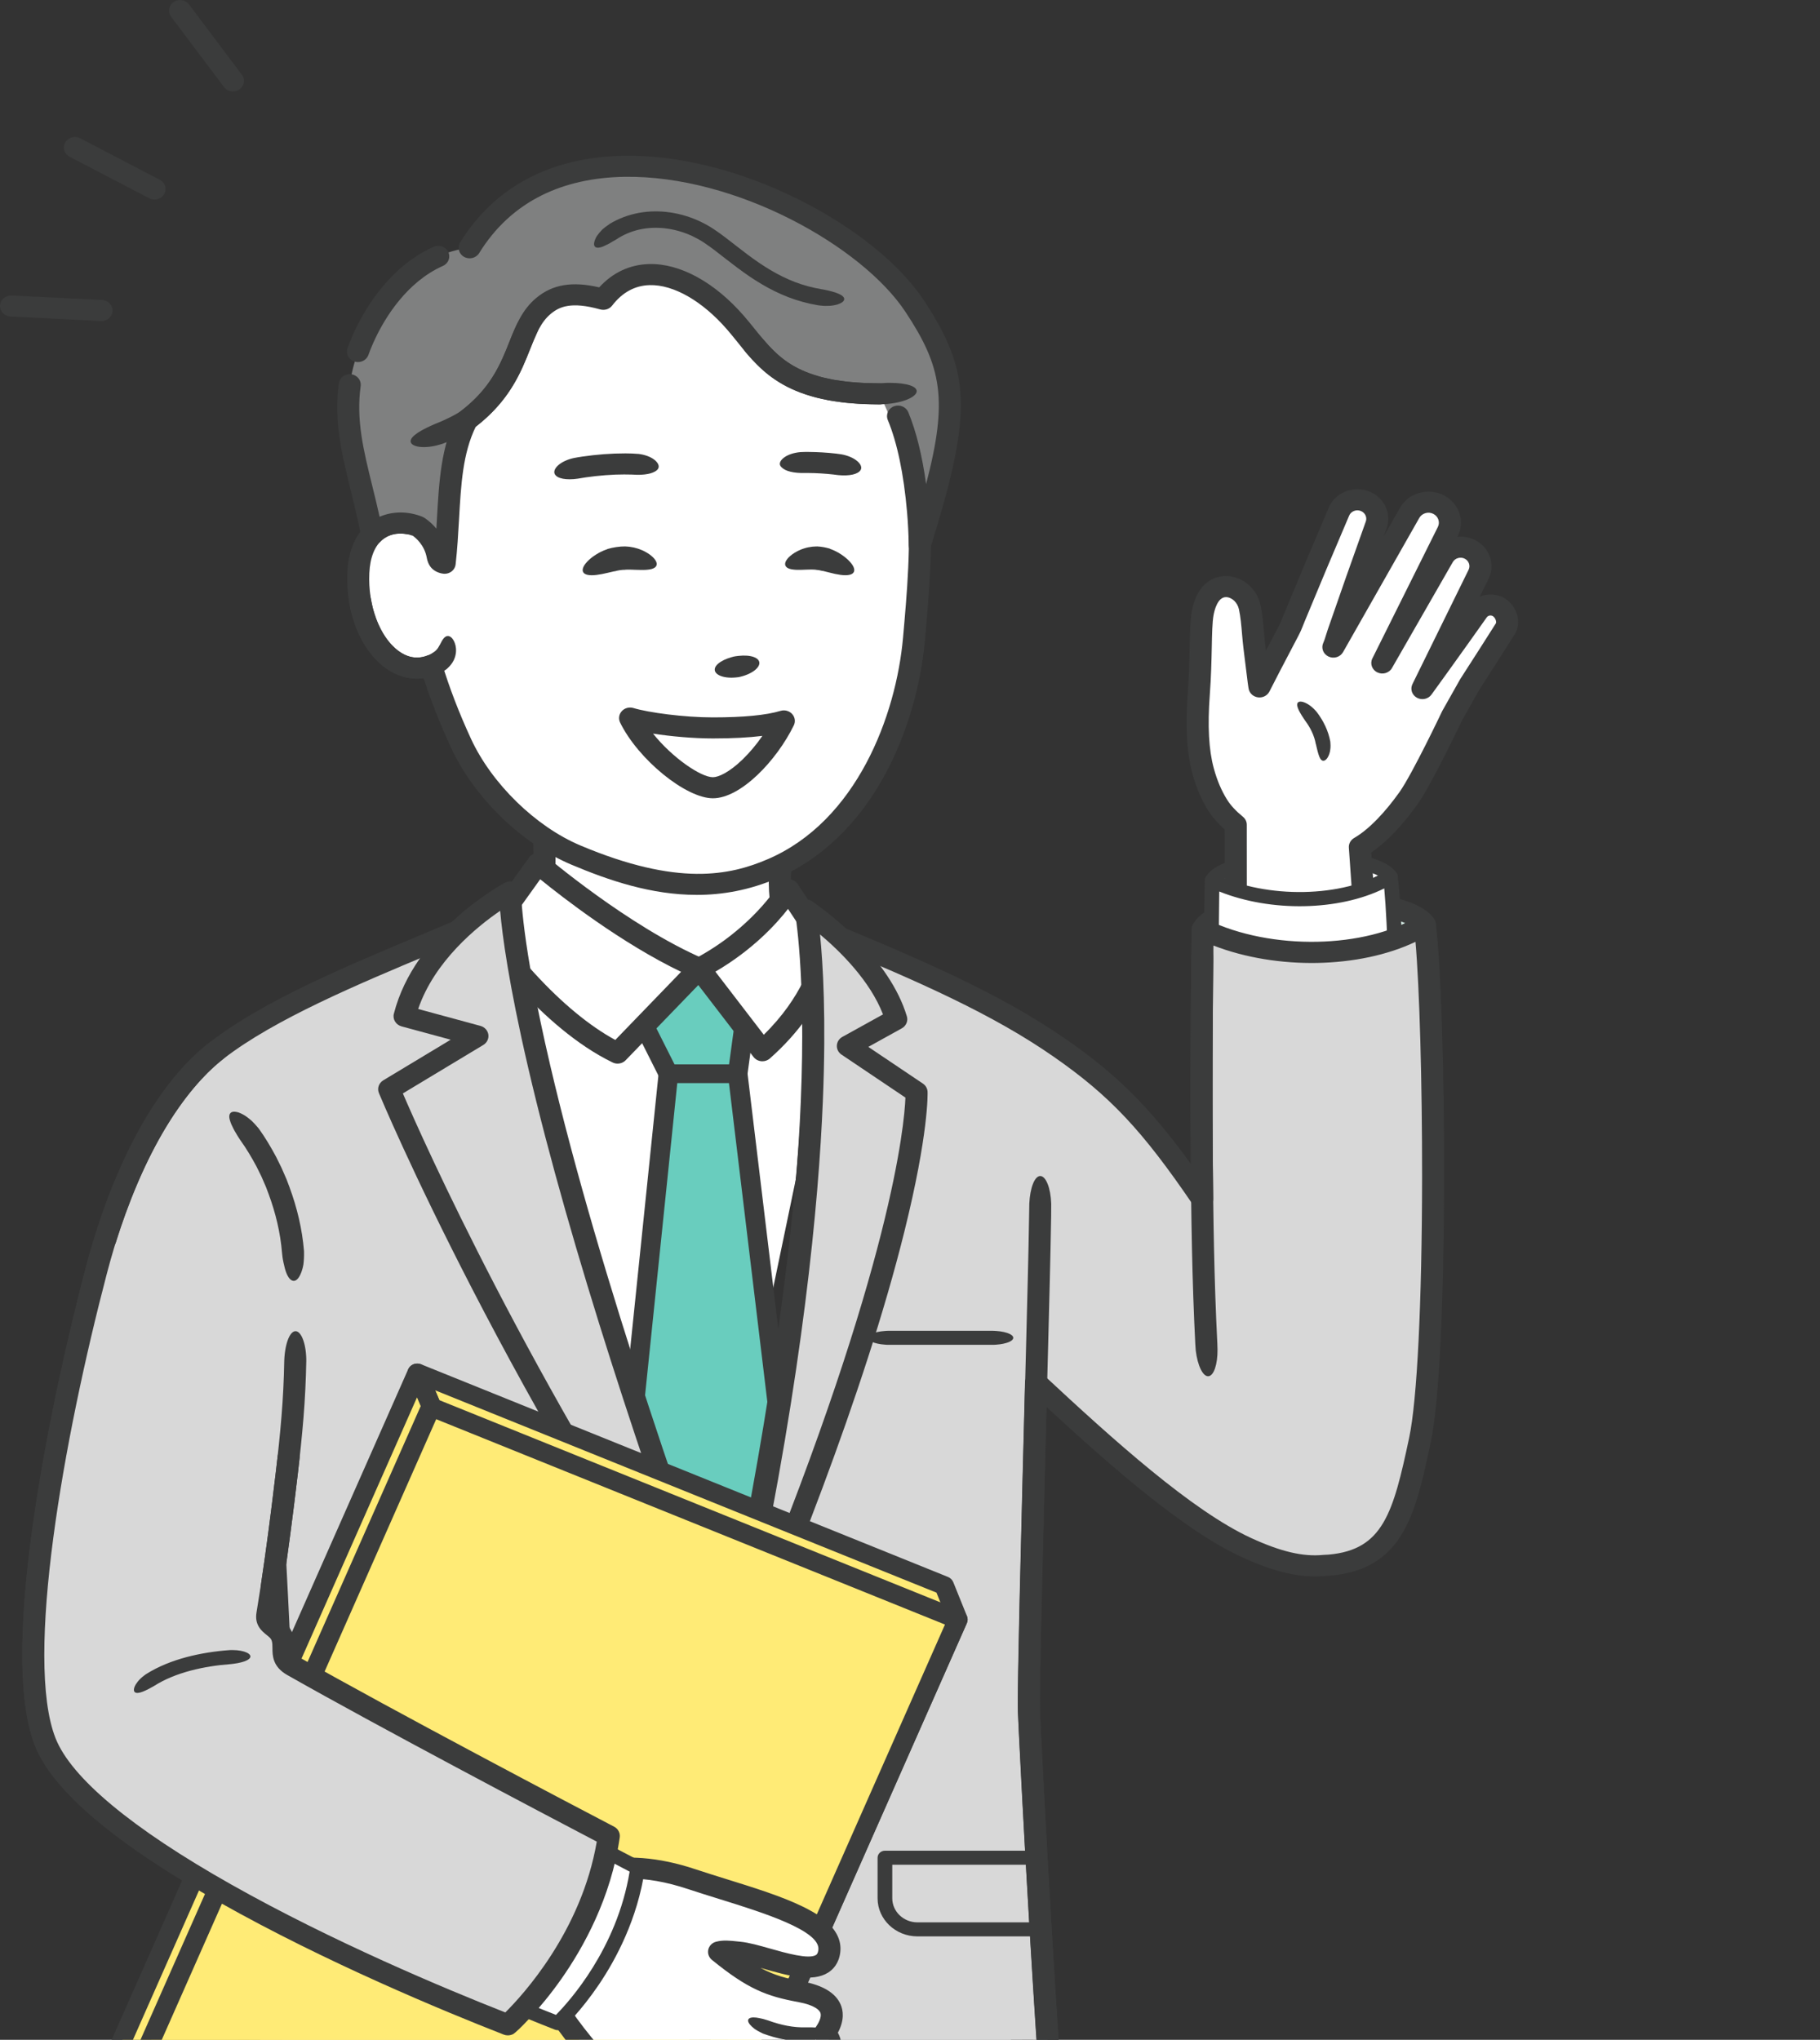
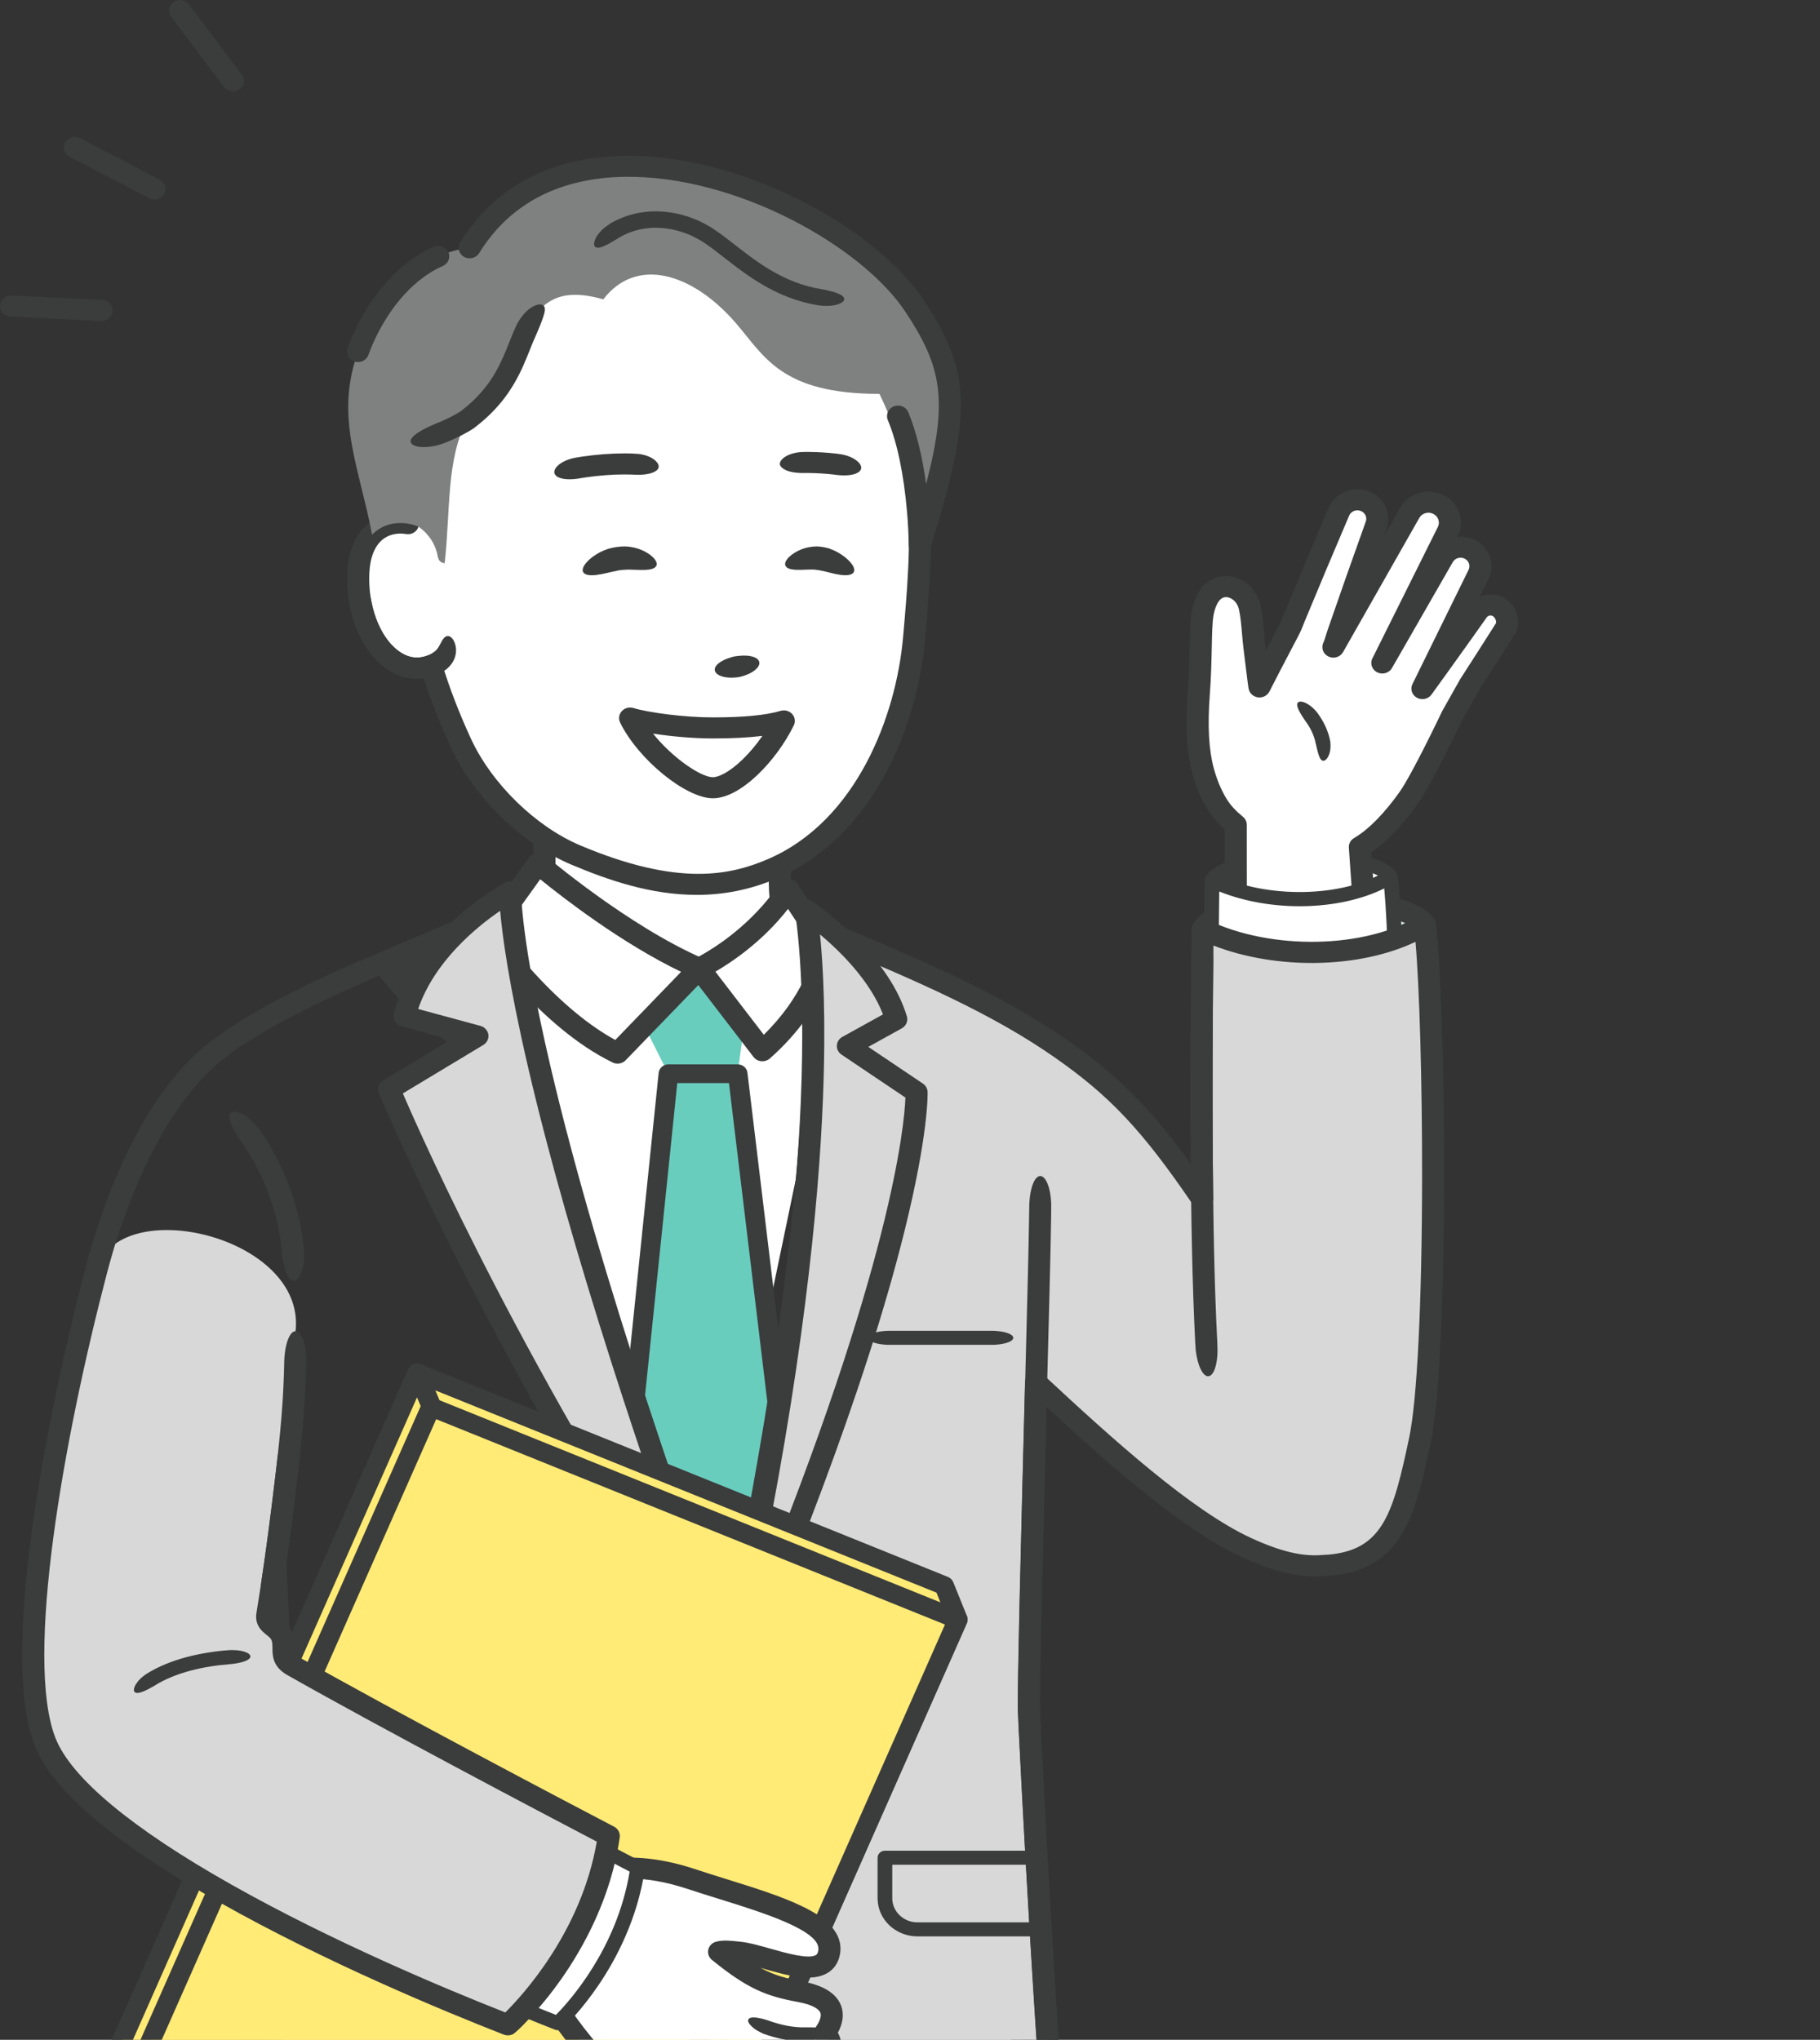
<svg xmlns="http://www.w3.org/2000/svg" width="116" height="130" viewBox="0 0 116 130" fill="none">
  <rect x="0" y="0" width="116" height="130" fill="#333333" stroke="none" />
  <g clip-path="url(#clip0_4320_54701)">
    <g clip-path="url(#clip1_4320_54701)">
      <path d="M76.656 59.228C81.01 61.337 87.289 61.122 90.813 58.933C89.323 56.676 77.662 57.082 76.656 59.228Z" fill="#D5EBE4" />
      <path d="M83.616 61.375C81.075 61.375 78.485 60.862 76.346 59.827C76.012 59.664 75.869 59.28 76.022 58.954C76.325 58.308 77.122 57.809 78.459 57.429C79.514 57.129 80.868 56.917 82.374 56.814C85.174 56.624 90.229 56.781 91.415 58.575C91.619 58.885 91.526 59.295 91.204 59.496C89.195 60.744 86.437 61.375 83.617 61.375H83.616ZM77.945 59.043C81.585 60.424 86.39 60.338 89.573 58.838C89.131 58.641 88.465 58.448 87.532 58.306C86.089 58.088 84.245 58.031 82.475 58.152C81.07 58.247 79.82 58.441 78.861 58.715C78.463 58.827 78.166 58.939 77.945 59.042V59.043Z" fill="#3B3C3C" />
      <path d="M77.258 56.124C80.753 57.815 85.793 57.644 88.621 55.887C87.425 54.076 78.065 54.401 77.258 56.124Z" fill="white" />
      <path d="M82.843 57.754C80.819 57.754 78.754 57.346 77.05 56.52C76.827 56.412 76.732 56.157 76.834 55.938C77.412 54.705 80.536 54.364 81.852 54.275C84.078 54.124 88.094 54.242 89.021 55.646C89.158 55.853 89.095 56.126 88.881 56.26C87.282 57.253 85.088 57.755 82.843 57.755V57.754ZM78.065 55.984C81.096 57.203 85.205 57.128 87.835 55.808C86.918 55.322 84.702 54.977 81.918 55.167C80.784 55.244 79.773 55.402 78.997 55.622C78.581 55.74 78.277 55.866 78.065 55.983V55.984Z" fill="#3B3C3C" />
      <path d="M95.556 38.715C95.105 38.424 94.492 38.538 94.188 38.968C93.379 40.113 92.563 41.256 91.745 42.394L90.666 43.886L94.243 36.603C94.528 36.028 94.299 35.331 93.708 35.02C93.094 34.699 92.323 34.913 91.987 35.499L91.984 35.503L88.11 42.251L92.286 33.867C92.593 33.245 92.344 32.492 91.704 32.16C91.04 31.816 90.21 32.051 89.85 32.684L84.99 41.237C85.121 40.949 85.194 40.639 85.297 40.34C86.09 38.043 86.899 35.743 87.72 33.455L87.722 33.449C87.936 32.847 87.624 32.182 87.001 31.939C86.353 31.686 85.612 31.983 85.348 32.602C84.384 34.857 83.436 37.11 82.5 39.375C82.345 39.75 82.312 39.881 82.121 40.242C81.737 40.968 81.355 41.696 80.977 42.425C80.744 42.875 80.513 43.325 80.282 43.776C80.249 43.663 80.05 41.996 79.953 41.197C79.854 40.394 79.834 39.5 79.66 38.693C79.5 37.949 78.876 37.407 78.189 37.382C77.301 37.348 76.822 38.157 76.656 39.11C76.491 40.063 76.588 41.872 76.412 44.23C76.311 45.594 76.253 47.537 76.687 49.13C76.895 49.892 77.187 50.629 77.621 51.32C77.9 51.764 78.304 52.182 78.769 52.562L78.783 74.885L88.172 75.264L86.679 53.979C86.957 53.818 87.198 53.645 87.42 53.468C87.757 53.198 88.053 52.919 88.328 52.633C88.877 52.062 89.348 51.469 89.784 50.861C90.65 49.639 92.563 45.605 92.563 45.605L93.68 43.623C94.441 42.442 95.197 41.261 95.95 40.072C96.219 39.645 95.993 38.995 95.556 38.714V38.715Z" fill="white" />
      <path d="M88.164 75.935C88.154 75.935 88.144 75.935 88.135 75.935L78.746 75.557C78.37 75.542 78.074 75.246 78.073 74.887L78.059 52.864C77.618 52.473 77.266 52.072 77.011 51.667C76.577 50.977 76.246 50.203 75.999 49.301C75.641 47.988 75.544 46.315 75.703 44.185C75.786 43.065 75.807 42.087 75.825 41.225C75.844 40.286 75.86 39.544 75.954 39.002C76.21 37.526 77.053 36.671 78.208 36.713C79.222 36.751 80.119 37.528 80.34 38.56C80.462 39.125 80.512 39.712 80.561 40.28C80.586 40.575 80.609 40.853 80.642 41.121L80.684 41.466C80.927 41.001 81.189 40.503 81.486 39.94C81.607 39.709 81.653 39.592 81.73 39.398C81.761 39.321 81.795 39.234 81.839 39.129C82.744 36.938 83.703 34.657 84.691 32.349C84.89 31.884 85.266 31.521 85.752 31.326C86.237 31.131 86.773 31.128 87.26 31.318C88.223 31.694 88.716 32.726 88.382 33.666C88.382 33.668 88.378 33.676 88.378 33.678C88.318 33.844 88.258 34.01 88.199 34.176L89.227 32.366C89.772 31.408 91.03 31.052 92.033 31.572C92.997 32.072 93.385 33.207 92.916 34.156L92.888 34.212C93.274 34.173 93.675 34.242 94.041 34.433C94.954 34.911 95.319 35.991 94.874 36.891L94.318 38.022C94.832 37.806 95.446 37.839 95.945 38.16C96.713 38.655 96.994 39.712 96.547 40.421C95.838 41.541 95.098 42.699 94.284 43.962L93.188 45.906C93.02 46.258 91.225 50.019 90.36 51.24C89.843 51.962 89.36 52.549 88.839 53.091C88.508 53.433 88.19 53.726 87.865 53.986C87.704 54.114 87.552 54.227 87.401 54.329L88.866 75.223C88.88 75.413 88.808 75.6 88.668 75.737C88.536 75.866 88.354 75.939 88.166 75.939L88.164 75.935ZM79.477 74.243L87.411 74.562L85.971 54.025C85.953 53.776 86.083 53.537 86.307 53.406C86.522 53.282 86.731 53.138 86.964 52.952C87.244 52.729 87.511 52.483 87.804 52.18C88.278 51.687 88.721 51.147 89.197 50.483C90.017 49.326 91.897 45.369 91.915 45.329C91.922 45.315 91.929 45.301 91.937 45.288L93.054 43.307C93.061 43.295 93.068 43.284 93.074 43.273C93.89 42.007 94.632 40.848 95.341 39.727C95.394 39.644 95.318 39.377 95.156 39.272C95.026 39.188 94.849 39.221 94.761 39.344C93.995 40.427 93.195 41.55 92.315 42.774L91.237 44.267C91.029 44.555 90.626 44.642 90.309 44.468C89.992 44.294 89.868 43.917 90.023 43.601L93.6 36.318C93.73 36.057 93.625 35.747 93.363 35.61C93.231 35.54 93.078 35.524 92.933 35.565C92.788 35.605 92.668 35.697 92.595 35.824L88.719 42.576C88.537 42.895 88.121 43.016 87.783 42.851C87.445 42.686 87.305 42.292 87.469 41.965L91.645 33.581C91.795 33.278 91.67 32.913 91.361 32.753C91.205 32.672 91.025 32.654 90.856 32.703C90.686 32.751 90.546 32.859 90.461 33.008L85.601 41.561C85.421 41.877 85.013 42.002 84.676 41.844C84.338 41.687 84.19 41.303 84.339 40.974C84.409 40.822 84.462 40.647 84.519 40.461C84.552 40.352 84.586 40.243 84.623 40.135C85.391 37.909 86.207 35.59 87.049 33.241C87.049 33.24 87.052 33.232 87.053 33.231C87.146 32.966 87.006 32.671 86.729 32.564C86.589 32.509 86.435 32.51 86.296 32.566C86.156 32.621 86.048 32.726 85.991 32.859C85.007 35.162 84.049 37.438 83.146 39.624C83.106 39.722 83.074 39.802 83.046 39.875C82.963 40.085 82.896 40.251 82.741 40.547C82.3 41.382 81.937 42.074 81.6 42.726C81.367 43.174 81.136 43.623 80.907 44.074C80.779 44.323 80.503 44.473 80.214 44.447C79.924 44.423 79.68 44.23 79.6 43.964C79.568 43.856 79.537 43.651 79.31 41.779L79.249 41.279C79.213 40.988 79.188 40.685 79.162 40.392C79.118 39.864 79.071 39.319 78.966 38.834C78.874 38.404 78.525 38.07 78.156 38.056C77.592 38.037 77.392 38.944 77.344 39.223C77.267 39.669 77.252 40.369 77.234 41.254C77.216 42.089 77.194 43.128 77.108 44.282C76.96 46.264 77.043 47.795 77.362 48.964C77.574 49.741 77.854 50.4 78.218 50.977C78.44 51.331 78.777 51.693 79.22 52.055C79.376 52.183 79.466 52.368 79.466 52.565L79.48 74.245L79.477 74.243Z" fill="#3B3C3C" />
      <path d="M83.864 47.419C83.771 46.89 83.523 46.377 83.178 45.92C83.174 45.915 83.171 45.909 83.169 45.903C83.147 45.871 83.126 45.84 83.105 45.809C83.06 45.742 83.018 45.678 82.978 45.615C82.899 45.489 82.831 45.37 82.779 45.263C82.676 45.046 82.639 44.875 82.72 44.778C82.801 44.681 83.005 44.694 83.251 44.818C83.374 44.88 83.508 44.97 83.641 45.085C83.707 45.143 83.772 45.208 83.837 45.278L83.885 45.332L83.926 45.382C83.932 45.386 83.936 45.392 83.941 45.399C84.351 45.944 84.666 46.579 84.79 47.272C84.791 47.279 84.792 47.288 84.791 47.295V47.307C84.791 47.33 84.794 47.353 84.796 47.376C84.806 47.472 84.803 47.567 84.799 47.656C84.792 47.745 84.779 47.83 84.764 47.908C84.744 47.986 84.724 48.058 84.698 48.121C84.645 48.249 84.583 48.346 84.514 48.407C84.448 48.469 84.38 48.494 84.317 48.483C84.187 48.459 84.105 48.298 84.037 48.079C84.019 48.024 84.001 47.965 83.986 47.903C83.969 47.841 83.953 47.775 83.937 47.708C83.919 47.64 83.906 47.569 83.887 47.497L83.875 47.445L83.871 47.437C83.869 47.431 83.867 47.426 83.866 47.42L83.864 47.419Z" fill="#3B3C3C" />
      <path d="M88.376 82.234C89.328 77.741 89.133 59.731 88.62 55.886C85.792 57.643 80.75 57.815 77.257 56.123C77.257 56.123 76.897 79.062 77.978 81.865C79.376 85.495 80.661 88.93 83.768 88.648C86.975 88.356 87.557 86.099 88.376 82.234Z" fill="white" />
      <path d="M83.407 89.111C82.019 89.111 80.858 88.423 79.87 87.017C78.96 85.721 78.291 83.984 77.583 82.145L77.534 82.019C76.438 79.171 76.77 57.056 76.785 56.115C76.787 55.961 76.873 55.819 77.011 55.739C77.15 55.659 77.321 55.653 77.465 55.723C80.736 57.307 85.624 57.211 88.361 55.51C88.497 55.426 88.668 55.414 88.813 55.479C88.96 55.543 89.061 55.675 89.081 55.828C89.607 59.774 89.784 77.829 88.831 82.322C88.069 85.918 87.467 88.759 83.808 89.092C83.672 89.104 83.538 89.11 83.406 89.11L83.407 89.111ZM77.711 56.817C77.598 64.901 77.607 79.616 78.414 81.711L78.462 81.837C79.828 85.385 81.008 88.45 83.721 88.203C86.562 87.944 87.086 86.054 87.915 82.146C88.328 80.194 88.57 75.335 88.577 68.817C88.583 63.807 88.439 58.926 88.227 56.62C85.338 58.056 81.003 58.14 77.712 56.817H77.711Z" fill="#3B3C3C" />
      <path d="M63.425 120.282L39.344 120.61V120.668L18.358 121.118C18.358 121.118 16.837 125.006 17.397 136.865C19.124 173.37 23.528 238.767 23.528 238.767C27.667 242.846 38.892 239.36 38.892 239.36C38.892 239.36 40.683 190.816 42.888 158.758C45.442 190.303 47.699 237.712 47.699 237.712C56.254 239.844 61.227 238.161 63.785 236.13C63.785 236.13 64.886 172.528 65.274 135.988C65.4 124.117 63.425 120.282 63.425 120.282Z" fill="#D8D8D8" />
      <path d="M30.122 241.417C27.412 241.417 24.715 240.898 23.025 239.232C22.909 239.117 22.838 238.967 22.828 238.808C22.784 238.154 18.403 172.987 16.696 136.894C16.135 125.034 17.636 121.046 17.7 120.882C17.8 120.624 18.055 120.452 18.341 120.445L39.043 120.002C39.131 119.962 39.23 119.939 39.333 119.937L63.414 119.609C63.686 119.608 63.934 119.751 64.054 119.984C64.138 120.146 66.102 124.098 65.975 135.993C65.592 172.117 64.498 235.503 64.487 236.139C64.483 236.335 64.391 236.52 64.233 236.645C62.647 237.903 60.527 238.767 58.102 239.143C55.059 239.615 51.498 239.351 47.52 238.36C47.222 238.285 47.009 238.034 46.995 237.741C46.974 237.315 45.146 199.117 42.946 168.754C41.067 199.696 39.608 238.945 39.592 239.381C39.582 239.663 39.389 239.909 39.108 239.995C38.815 240.087 34.454 241.416 30.119 241.416L30.122 241.417ZM24.212 238.465C26.197 240.207 29.879 240.227 32.66 239.927C35.102 239.663 37.284 239.11 38.208 238.854C38.401 233.712 40.123 188.717 42.187 158.712C42.211 158.361 42.516 158.087 42.883 158.085H42.887C43.254 158.085 43.559 158.354 43.588 158.705C45.973 188.176 48.126 232.022 48.375 237.181C52.265 238.092 58.838 238.943 63.087 235.802C63.171 230.898 64.201 170.783 64.57 135.98C64.671 126.481 63.401 122.183 62.949 120.959L39.637 121.276C39.552 121.313 39.458 121.336 39.358 121.337L18.887 121.776C18.543 123.062 17.653 127.413 18.099 136.834C19.75 171.76 23.908 233.931 24.212 238.465Z" fill="#3B3C3C" />
      <path d="M32.11 59.603C33.439 59.231 34.449 58.182 34.572 57.061C34.63 56.535 34.673 55.926 34.691 55.264C34.724 54.037 34.672 52.623 34.478 51.196L43.739 53.618L49.918 52.523C49.731 55.163 49.607 56.16 49.783 57.508C49.965 58.9 51.083 59.342 51.868 59.727C54.67 61.098 58.098 63.595 58.098 63.595C53.841 68.95 48.153 72.265 43.739 72.265C39.325 72.265 29.452 67.702 25.195 62.346C27.862 61.274 30.336 60.101 32.11 59.603Z" fill="white" />
      <path d="M29.458 61.296L26.329 62.613L26.561 62.87L26.899 63.218C27.354 63.677 27.831 64.122 28.335 64.542C30.341 66.232 32.618 67.654 35.004 68.852C36.198 69.45 37.426 69.986 38.678 70.446C39.304 70.675 39.938 70.88 40.576 71.06C41.213 71.238 41.856 71.389 42.495 71.487C42.654 71.506 42.814 71.531 42.972 71.548C43.128 71.56 43.288 71.58 43.442 71.584C43.596 71.588 43.749 71.597 43.908 71.589C43.987 71.588 44.067 71.587 44.146 71.583L44.383 71.567C45.017 71.521 45.652 71.407 46.278 71.244C47.532 70.915 48.746 70.4 49.897 69.773C51.048 69.145 52.142 68.406 53.167 67.586C53.68 67.177 54.176 66.748 54.658 66.304C55.138 65.857 55.601 65.394 56.049 64.917C56.159 64.796 56.272 64.678 56.381 64.556L56.706 64.19L57.104 63.723L56.72 63.456L56.305 63.173C55.196 62.423 54.066 61.7 52.908 61.045C52.619 60.879 52.328 60.723 52.036 60.569L51.596 60.346L51.134 60.12C50.81 59.961 50.459 59.763 50.135 59.496C49.812 59.226 49.525 58.874 49.343 58.482C49.3 58.384 49.261 58.283 49.224 58.184C49.196 58.083 49.164 57.982 49.14 57.882C49.121 57.782 49.103 57.679 49.087 57.581L49.057 57.322C49.02 56.975 49.002 56.623 48.999 56.278C48.996 55.584 49.044 54.919 49.09 54.261L49.158 53.342L47.837 53.575L45.811 53.934L44.798 54.114L44.292 54.204L44.038 54.248L43.794 54.291C43.709 54.323 43.627 54.278 43.545 54.261L35.292 52.104L35.324 52.459L35.354 52.893C35.391 53.473 35.407 54.053 35.407 54.633C35.406 55.214 35.385 55.794 35.344 56.375C35.333 56.521 35.322 56.666 35.308 56.812L35.287 57.032L35.274 57.143L35.252 57.279C35.193 57.641 35.065 57.982 34.892 58.292C34.696 58.642 34.445 58.947 34.176 59.197C33.72 59.603 33.194 59.798 32.806 59.836C32.609 59.852 32.449 59.84 32.33 59.794C32.212 59.751 32.14 59.688 32.115 59.605C32.064 59.435 32.206 59.239 32.418 59.019C32.63 58.795 32.914 58.541 33.195 58.249C33.371 58.078 33.533 57.878 33.653 57.662C33.76 57.471 33.833 57.272 33.865 57.074L33.878 56.999L33.888 56.9L33.909 56.696C33.922 56.56 33.933 56.423 33.943 56.286C33.982 55.738 34.002 55.185 34.003 54.632C34.004 54.08 33.988 53.527 33.953 52.976L33.924 52.563L33.906 52.357L33.88 52.072C33.819 51.509 33.74 50.93 33.667 50.364L33.657 50.292C33.653 50.282 33.665 50.29 33.669 50.29L33.687 50.295L33.723 50.304L33.867 50.341L34.155 50.417L34.731 50.568L35.774 50.841L36.928 51.142L39.233 51.745L43.774 52.932L47.581 52.258L50.311 51.775L50.563 51.73L50.627 51.719L50.658 51.713C50.666 51.714 50.685 51.703 50.684 51.714L50.675 51.837L50.64 52.327L50.571 53.271L50.492 54.354C50.447 55.004 50.401 55.65 50.405 56.269C50.407 56.58 50.424 56.883 50.456 57.189L50.483 57.418L50.517 57.603C50.531 57.662 50.55 57.718 50.565 57.776L50.629 57.938C50.727 58.144 50.87 58.322 51.062 58.486C51.259 58.648 51.5 58.792 51.786 58.932L52.242 59.154L52.711 59.392C53.019 59.556 53.327 59.72 53.627 59.891C54.833 60.574 55.987 61.313 57.121 62.079L57.544 62.368L57.993 62.68C58.269 62.875 58.544 63.07 58.815 63.267L59.019 63.414L59.069 63.452C59.073 63.458 59.096 63.463 59.085 63.471L59.065 63.495L58.987 63.592L58.675 63.98L58.363 64.368C58.311 64.431 58.258 64.5 58.208 64.557L58.122 64.658C58.011 64.787 57.901 64.92 57.788 65.048L57.448 65.432C57.334 65.56 57.216 65.684 57.099 65.811C56.63 66.311 56.145 66.798 55.641 67.266C55.135 67.734 54.611 68.185 54.07 68.617C52.989 69.481 51.83 70.265 50.597 70.939C49.362 71.61 48.048 72.173 46.65 72.538C45.952 72.721 45.231 72.852 44.496 72.906L44.22 72.924C44.127 72.929 44.034 72.929 43.942 72.932C43.757 72.94 43.567 72.931 43.379 72.925C43.189 72.92 43.008 72.897 42.823 72.883C42.64 72.864 42.46 72.837 42.278 72.813C41.56 72.703 40.867 72.539 40.186 72.349C39.506 72.157 38.838 71.941 38.181 71.7C36.869 71.218 35.595 70.662 34.357 70.041C31.883 68.798 29.526 67.33 27.408 65.547C26.877 65.103 26.369 64.631 25.881 64.138L25.519 63.763L25.078 63.275L24.444 62.511L24.126 62.129C24.114 62.113 24.096 62.096 24.09 62.082L24.148 62.058L24.265 62.01L24.497 61.912C24.806 61.781 25.114 61.651 25.434 61.523L26.076 61.258L27.016 60.862C27.642 60.597 28.271 60.328 28.906 60.065C29.349 59.882 29.79 59.706 30.218 59.548C30.697 59.392 31.149 59.319 31.494 59.334C31.839 59.347 32.07 59.444 32.118 59.603C32.166 59.765 32.034 59.96 31.787 60.163C31.539 60.365 31.174 60.583 30.734 60.778C30.327 60.94 29.901 61.115 29.465 61.297L29.458 61.296Z" fill="#3B3C3C" />
      <path d="M45.949 98.063L53.373 62.441H30.848L38.272 98.063H45.949Z" fill="white" />
      <path d="M47.012 68.433L47.915 61.796H39.258L42.596 68.433H47.012Z" fill="#69CDBE" />
-       <path d="M47.016 69.029H42.6C42.36 69.029 42.141 68.898 42.037 68.691L38.698 62.055C38.605 61.87 38.618 61.652 38.732 61.479C38.846 61.306 39.047 61.2 39.261 61.2H47.919C48.099 61.2 48.27 61.274 48.389 61.403C48.508 61.532 48.562 61.703 48.539 61.874L47.636 68.51C47.596 68.808 47.331 69.03 47.017 69.03L47.016 69.029ZM42.993 67.837H46.467L47.208 62.394H40.254L42.993 67.837Z" fill="#3B3C3C" />
      <path d="M47.007 68.433L51.813 108.348H38.473L42.591 68.433H47.007Z" fill="#69CDBE" />
      <path d="M51.824 108.944H38.484C38.307 108.944 38.139 108.874 38.021 108.749C37.903 108.624 37.846 108.457 37.862 108.289L41.981 68.373C42.013 68.067 42.282 67.835 42.603 67.835H47.019C47.336 67.835 47.603 68.062 47.639 68.363L52.445 108.28C52.466 108.449 52.409 108.618 52.291 108.745C52.173 108.872 52.003 108.944 51.825 108.944H51.824ZM39.172 107.751H51.123L46.461 69.028H43.167L39.172 107.751H39.172Z" fill="#3B3C3C" />
      <path d="M44.574 61.719C48.52 59.651 50.253 56.695 50.253 56.695L52.66 60.345C52.66 60.345 52.31 63.679 48.601 66.963L44.574 61.719Z" fill="white" />
      <path d="M48.593 67.636C48.57 67.636 48.548 67.635 48.525 67.634C48.326 67.615 48.144 67.517 48.026 67.362L43.999 62.118C43.879 61.963 43.836 61.765 43.88 61.576C43.924 61.388 44.051 61.226 44.228 61.133C47.933 59.191 49.615 56.397 49.632 56.369C49.754 56.163 49.98 56.033 50.227 56.028C50.472 56.022 50.707 56.14 50.839 56.34L53.245 59.99C53.328 60.117 53.365 60.266 53.35 60.415C53.334 60.561 52.929 64.04 49.069 67.458C48.938 67.574 48.767 67.637 48.592 67.637L48.593 67.636ZM45.595 61.926L48.681 65.946C51.158 63.518 51.78 61.192 51.918 60.492L50.226 57.926C49.454 58.918 47.953 60.548 45.596 61.926L45.595 61.926Z" fill="#3B3C3C" />
      <path d="M44.575 61.721C39.614 59.582 34.297 55.034 34.297 55.034L31.113 59.482C31.113 59.482 34.869 64.937 39.364 67.114L44.575 61.721Z" fill="white" />
      <path d="M39.362 67.786C39.255 67.786 39.146 67.763 39.045 67.713C34.436 65.481 30.683 60.081 30.526 59.852C30.37 59.624 30.372 59.329 30.532 59.104L33.716 54.656C33.83 54.497 34.011 54.392 34.212 54.369C34.413 54.346 34.614 54.406 34.765 54.535C34.818 54.58 40.062 59.039 44.863 61.11C45.069 61.198 45.217 61.376 45.262 61.588C45.307 61.8 45.243 62.019 45.09 62.177L39.879 67.57C39.743 67.711 39.554 67.786 39.363 67.786H39.362ZM31.964 59.481C32.339 59.989 33.092 60.965 34.094 62.056C35.827 63.943 37.587 65.394 39.216 66.278L43.411 61.936C39.618 60.117 35.865 57.203 34.43 56.036L31.964 59.481Z" fill="#3B3C3C" />
-       <path d="M32.028 58.479C31.984 58.505 31.932 58.536 31.876 58.57C31.978 58.394 32.056 58.22 32.107 58.049C26.324 60.669 18.317 63.458 13.819 66.937C9.952 69.93 7.448 75.971 6.129 81.001C3.704 90.249 0.675 105.421 2.883 111.016C4.234 114.44 9.974 118.384 16.697 121.943C15.896 129.897 14.876 139.829 14.182 146.673C16.636 147.29 24.738 147.898 30.931 148.282C40.365 148.866 45.632 143.882 46.773 135.552C47.611 129.432 47.876 123.154 47.876 116.695V110.26C34.71 74.899 32.208 61.741 32.026 58.478L32.028 58.479ZM17.041 102.877C17.215 101.837 17.385 100.714 17.541 99.609C17.625 101.187 17.699 102.667 17.761 103.969C17.426 103.587 16.939 103.48 17.041 102.877Z" fill="#D8D8D8" />
      <path d="M32.413 149.004C31.916 149.004 31.407 148.988 30.889 148.955C25.734 148.636 16.686 147.999 14.006 147.326C13.674 147.242 13.453 146.94 13.486 146.612C13.77 143.806 14.11 140.48 14.467 136.984C14.973 132.025 15.495 126.902 15.958 122.32C8.083 118.11 3.465 114.388 2.229 111.257C1.202 108.655 1.15 103.957 2.076 97.294C2.995 90.675 4.585 84.145 5.451 80.842C5.979 78.83 6.916 75.821 8.389 72.917C9.848 70.04 11.527 67.854 13.38 66.421C16.778 63.791 21.949 61.627 26.95 59.533C28.678 58.809 30.311 58.126 31.809 57.447C32.058 57.334 32.354 57.37 32.564 57.541C32.775 57.711 32.862 57.983 32.786 58.236C32.769 58.293 32.75 58.351 32.728 58.408C32.73 58.421 32.731 58.434 32.732 58.447C32.781 59.319 33.144 62.885 35.766 72.162C38.535 81.964 42.834 94.708 48.543 110.04C48.57 110.112 48.584 110.188 48.584 110.265V116.7C48.584 124.103 48.232 130.123 47.475 135.644C46.87 140.061 45.173 143.467 42.431 145.769C39.869 147.919 36.505 149.004 32.416 149.004H32.413ZM14.944 146.154C18.078 146.753 26.208 147.321 30.98 147.616C35.378 147.888 38.918 146.927 41.501 144.76C43.98 142.681 45.52 139.555 46.079 135.469C46.828 130.008 47.176 124.043 47.176 116.7V110.38C33.797 74.432 31.702 62.227 31.377 59.119C30.155 59.655 28.863 60.195 27.512 60.761C22.825 62.723 17.514 64.947 14.263 67.463C9.895 70.842 7.597 78.173 6.812 81.168C5.953 84.444 4.376 90.918 3.466 97.471C2.584 103.821 2.611 108.425 3.541 110.784C4.323 112.763 7.299 116.205 17.04 121.361C17.285 121.49 17.425 121.746 17.399 122.012C16.925 126.705 16.386 131.998 15.864 137.115C15.532 140.369 15.215 143.477 14.943 146.155L14.944 146.154ZM17.763 104.642C17.559 104.642 17.36 104.558 17.224 104.402C17.166 104.337 17.089 104.275 17 104.203C16.706 103.97 16.214 103.578 16.349 102.774C16.508 101.826 16.676 100.732 16.847 99.522C16.896 99.179 17.209 98.928 17.573 98.941C17.935 98.956 18.227 99.231 18.245 99.578C18.328 101.14 18.403 102.608 18.465 103.941C18.479 104.228 18.298 104.491 18.018 104.596C17.935 104.627 17.849 104.642 17.764 104.642L17.763 104.642Z" fill="#3B3C3C" />
      <path d="M47.877 110.264C32.282 68.467 32.521 56.846 32.521 56.846C32.521 56.846 27.059 59.78 25.79 64.767L30.434 66.027L24.809 69.418C24.809 69.418 32.776 88.742 47.876 110.264H47.877Z" fill="#D8D8D8" />
      <path d="M47.873 110.935C47.646 110.935 47.423 110.829 47.288 110.638C32.319 89.302 24.231 69.858 24.151 69.664C24.027 69.364 24.144 69.023 24.43 68.85L28.725 66.262L25.594 65.413C25.231 65.314 25.014 64.959 25.103 64.609C26.429 59.398 31.938 56.386 32.173 56.261C32.392 56.143 32.661 56.146 32.877 56.27C33.094 56.394 33.223 56.619 33.218 56.859C33.218 56.887 33.193 59.866 35.068 67.892C38.195 81.279 44.117 98.201 48.533 110.039C48.653 110.358 48.504 110.711 48.188 110.864C48.088 110.912 47.979 110.936 47.873 110.936V110.935ZM25.677 69.686C26.944 72.633 33.696 87.833 45.278 105.238C41.154 93.881 36.357 79.626 33.66 68.026C32.42 62.69 32.012 59.584 31.878 58.048C30.407 59.053 27.695 61.247 26.652 64.305L30.621 65.382C30.888 65.455 31.085 65.67 31.125 65.932C31.165 66.194 31.039 66.454 30.805 66.596L25.677 69.686V69.686Z" fill="#3B3C3C" />
      <path d="M90.815 58.933C87.291 61.122 81.011 61.336 76.658 59.228C76.658 59.228 76.52 67.996 76.627 76.412C73.472 71.778 71.319 69.405 67.573 66.802C63.548 64.006 58.888 61.95 51.913 59.073C51.95 61.404 53.2 76.385 45.684 109.56V115.995C45.684 123.652 45.698 129.207 45.698 135.892C45.698 144.293 49.271 148.869 58.706 148.285C64.898 147.901 65.629 147.293 68.084 146.676C66.799 133.996 65.642 110.723 65.583 109.058C65.534 107.645 65.819 96.582 66.039 88.118C70.623 92.388 75.611 96.867 79.455 98.632C81.254 99.458 82.856 99.917 84.402 99.767C84.522 99.765 84.645 99.759 84.77 99.748C88.765 99.384 89.49 96.573 90.51 91.758C91.697 86.16 91.454 63.724 90.815 58.934V58.933Z" fill="#D8D8D8" />
      <path d="M57.121 149.007C53.389 149.007 50.581 148.122 48.569 146.32C46.162 144.166 44.991 140.754 44.991 135.893C44.991 132.664 44.988 129.698 44.984 126.633C44.98 123.351 44.977 119.954 44.977 115.996V109.561C44.977 109.513 44.981 109.466 44.992 109.419C47.946 96.382 49.892 84.638 50.778 74.509C51.483 66.435 51.306 61.782 51.23 59.794C51.218 59.495 51.209 59.259 51.206 59.084C51.202 58.857 51.32 58.642 51.518 58.516C51.716 58.389 51.968 58.367 52.187 58.458C58.763 61.169 63.745 63.317 67.981 66.259C71.159 68.467 73.263 70.538 75.896 74.171C75.837 66.584 75.949 59.298 75.95 59.218C75.954 58.987 76.082 58.774 76.29 58.654C76.497 58.533 76.754 58.525 76.971 58.629C81.011 60.586 87.047 60.469 90.427 58.37C90.63 58.245 90.885 58.227 91.105 58.324C91.325 58.421 91.476 58.618 91.507 58.847C92.163 63.767 92.383 86.285 91.195 91.89C90.236 96.416 89.478 99.992 84.832 100.415C84.702 100.427 84.57 100.434 84.439 100.437C82.901 100.58 81.266 100.21 79.147 99.237C75.51 97.567 70.902 93.551 66.698 89.668C66.49 97.701 66.234 107.724 66.281 109.034C66.33 110.394 67.487 133.858 68.779 146.61C68.812 146.938 68.591 147.24 68.259 147.324C67.749 147.453 67.307 147.583 66.879 147.709C65.244 148.192 63.7 148.647 58.748 148.954C58.188 148.989 57.645 149.007 57.122 149.007H57.121ZM46.382 109.633V115.996C46.382 119.954 46.385 123.351 46.389 126.632C46.393 129.698 46.396 132.663 46.396 135.893C46.396 140.363 47.421 143.453 49.529 145.342C51.525 147.129 54.51 147.872 58.655 147.615C63.441 147.319 64.909 146.885 66.464 146.427C66.739 146.346 67.02 146.263 67.323 146.179C66.051 133.281 64.923 110.423 64.875 109.08C64.825 107.646 65.106 96.808 65.331 88.101C65.338 87.835 65.509 87.597 65.768 87.496C66.026 87.396 66.323 87.451 66.523 87.637C70.942 91.753 75.972 96.29 79.754 98.026C81.64 98.892 83.049 99.222 84.325 99.098C84.345 99.096 84.365 99.095 84.385 99.094C84.488 99.092 84.593 99.086 84.698 99.077C88.153 98.763 88.796 96.436 89.816 91.623C90.323 89.234 90.63 83.034 90.639 75.04C90.645 68.92 90.474 62.956 90.218 60.024C86.639 61.728 81.389 61.829 77.34 60.261C77.308 62.82 77.24 69.758 77.324 76.403C77.328 76.701 77.125 76.967 76.825 77.053C76.526 77.14 76.203 77.027 76.033 76.778C72.802 72.03 70.726 69.826 67.154 67.344C63.254 64.634 58.64 62.593 52.647 60.109C52.728 62.297 52.85 66.925 52.178 74.62C51.289 84.788 49.339 96.566 46.382 109.632V109.633Z" fill="#3B3C3C" />
      <path d="M45.684 109.562C54.294 73.228 51.354 57.983 51.354 57.983C51.284 57.946 55.942 61.006 57.127 64.957L54.044 66.665L58.421 69.608C58.421 69.608 58.786 79.518 45.684 109.562Z" fill="#D8D8D8" />
      <path d="M45.679 110.232C45.608 110.232 45.537 110.222 45.465 110.201C45.118 110.094 44.913 109.752 44.994 109.413C47.436 99.109 50.467 83.943 51.038 70.206C51.38 61.992 50.667 58.141 50.66 58.104C50.623 57.909 50.687 57.728 50.755 57.625C50.952 57.327 51.356 57.225 51.682 57.391C51.721 57.41 51.758 57.434 51.791 57.46L51.805 57.47C52.935 58.261 56.706 61.128 57.8 64.773C57.889 65.068 57.755 65.384 57.477 65.538L55.343 66.72L58.822 69.059C59.002 69.181 59.112 69.374 59.12 69.584C59.124 69.689 59.197 72.224 57.646 78.473C55.078 88.82 50.075 101.23 46.329 109.819C46.218 110.076 45.957 110.232 45.68 110.232H45.679ZM52.265 59.55C52.454 61.424 52.662 64.892 52.445 70.172C52.176 76.752 51.171 87.339 48.057 102.147C56.84 80.666 57.641 71.688 57.709 69.952L53.636 67.213C53.44 67.082 53.327 66.864 53.338 66.635C53.349 66.407 53.48 66.199 53.687 66.084L56.279 64.649C55.456 62.514 53.58 60.66 52.264 59.551L52.265 59.55Z" fill="#3B3C3C" />
      <path d="M56.6 84.814H63.276C63.301 84.814 63.326 84.814 63.35 84.816C63.395 84.818 63.439 84.821 63.482 84.823C63.572 84.828 63.658 84.838 63.74 84.849C63.905 84.871 64.053 84.904 64.178 84.945C64.428 85.026 64.582 85.138 64.582 85.261C64.582 85.384 64.428 85.497 64.178 85.577C64.053 85.617 63.905 85.65 63.74 85.673C63.657 85.684 63.572 85.693 63.482 85.699C63.439 85.701 63.395 85.704 63.35 85.706C63.326 85.707 63.301 85.707 63.276 85.707H56.6C56.575 85.707 56.551 85.707 56.526 85.706C56.492 85.704 56.458 85.701 56.425 85.699C56.335 85.693 56.248 85.684 56.166 85.673C56.001 85.65 55.853 85.618 55.728 85.577C55.478 85.496 55.324 85.384 55.324 85.261C55.324 85.138 55.478 85.025 55.728 84.945C55.853 84.905 56.001 84.871 56.166 84.849C56.249 84.838 56.335 84.828 56.425 84.823C56.458 84.821 56.492 84.818 56.526 84.816C56.551 84.814 56.575 84.814 56.6 84.814Z" fill="#3B3C3C" />
      <path d="M65.823 123.409H58.475C57.074 123.409 55.934 122.321 55.934 120.982V118.397C55.934 118.15 56.143 117.949 56.402 117.949H65.666C65.924 117.949 66.134 118.15 66.134 118.397C66.134 118.644 65.924 118.844 65.666 118.844H56.87V120.982C56.87 121.828 57.59 122.515 58.475 122.515H65.823C66.082 122.515 66.291 122.716 66.291 122.963C66.291 123.21 66.082 123.41 65.823 123.41V123.409Z" fill="#3B3C3C" />
      <path d="M29.866 123.407H17.562C17.303 123.407 17.094 123.207 17.094 122.96C17.094 122.713 17.303 122.513 17.562 122.513H29.866C30.751 122.513 31.471 121.825 31.471 120.98V118.842H17.978C17.719 118.842 17.509 118.642 17.509 118.395C17.509 118.148 17.719 117.947 17.978 117.947H31.939C32.198 117.947 32.408 118.148 32.408 118.395V120.98C32.408 122.319 31.268 123.407 29.866 123.407Z" fill="#3B3C3C" />
      <path d="M67.122 143.952C66.629 138.422 66.248 132.891 65.897 127.358C65.548 121.825 65.235 116.293 64.96 110.755L64.91 109.716L64.888 109.192C64.879 109.019 64.882 108.834 64.879 108.655C64.877 107.944 64.889 107.257 64.9 106.561L64.983 102.403L65.184 94.095L65.399 85.788C65.467 83.02 65.548 80.249 65.591 77.489C65.595 77.22 65.6 76.954 65.604 76.703C65.651 75.72 65.935 74.957 66.297 74.949C66.658 74.942 66.97 75.715 67 76.713C67 76.966 67 77.235 66.996 77.506C66.952 80.284 66.872 83.051 66.803 85.821L66.588 94.127L66.386 102.432L66.304 106.582C66.292 107.27 66.281 107.968 66.283 108.641C66.286 108.809 66.283 108.97 66.291 109.143L66.313 109.656L66.362 110.692C66.636 116.22 66.95 121.751 67.298 127.276C67.649 132.801 68.031 138.326 68.521 143.835C68.554 144.219 68.587 144.596 68.618 144.955C68.655 145.899 68.434 146.642 68.086 146.674C67.738 146.707 67.38 146.014 67.236 145.075C67.197 144.714 67.154 144.336 67.122 143.951V143.952Z" fill="#3B3C3C" />
      <path d="M49.072 112.977C47.989 112.977 47.109 112.136 47.109 111.102C47.109 110.068 47.99 109.227 49.072 109.227C50.154 109.227 51.035 110.068 51.035 111.102C51.035 112.136 50.154 112.977 49.072 112.977ZM49.072 110.12C48.507 110.12 48.046 110.56 48.046 111.101C48.046 111.642 48.507 112.081 49.072 112.081C49.638 112.081 50.099 111.642 50.099 111.101C50.099 110.56 49.638 110.12 49.072 110.12Z" fill="#3B3C3C" />
      <path d="M60.168 101.05L61.042 103.217L46.856 135.296L26.59 87.498L60.168 101.05Z" fill="#FFEB76" />
      <path d="M46.863 135.893C46.863 135.893 46.86 135.893 46.858 135.893C46.606 135.891 46.379 135.743 46.285 135.52L26.018 87.723C25.924 87.499 25.979 87.243 26.159 87.074C26.338 86.904 26.608 86.856 26.84 86.949L60.418 100.5C60.574 100.564 60.697 100.684 60.758 100.835L61.632 103.002C61.69 103.146 61.688 103.306 61.624 103.448L47.438 135.526C47.34 135.747 47.114 135.891 46.863 135.891V135.893ZM27.74 88.608L46.875 133.736L60.375 103.208L59.687 101.502L27.74 88.609V88.608Z" fill="#3B3C3C" />
      <path d="M46.861 135.296L41.703 146.96L8.124 133.409L7.25 131.241L26.595 87.498L46.861 135.296Z" fill="#FFEB76" />
      <path d="M41.698 147.556C41.617 147.556 41.535 147.541 41.455 147.509L7.877 133.957C7.721 133.894 7.598 133.774 7.537 133.623L6.663 131.456C6.604 131.311 6.607 131.152 6.671 131.009L26.015 87.267C26.113 87.046 26.339 86.902 26.591 86.902H26.596C26.849 86.904 27.075 87.052 27.169 87.275L47.436 135.072C47.498 135.219 47.496 135.383 47.432 135.528L42.274 147.192C42.173 147.419 41.942 147.556 41.698 147.556ZM8.608 132.957L41.366 146.179L46.181 135.291L26.578 89.059L7.92 131.252L8.608 132.957Z" fill="#3B3C3C" />
      <path d="M8.124 133.409L41.703 146.959L61.045 103.216L27.466 89.665L8.124 133.409Z" fill="#FFEB76" />
      <path d="M41.703 147.557C41.62 147.557 41.538 147.542 41.46 147.511L7.882 133.96C7.73 133.898 7.609 133.782 7.546 133.634C7.484 133.488 7.485 133.324 7.549 133.178L26.893 89.435C26.958 89.29 27.081 89.174 27.234 89.114C27.387 89.055 27.56 89.056 27.712 89.117L61.291 102.668C61.609 102.797 61.757 103.147 61.622 103.45L42.279 147.193C42.214 147.338 42.091 147.454 41.938 147.514C41.863 147.542 41.783 147.557 41.703 147.557ZM8.943 133.092L41.371 146.179L60.229 103.535L27.801 90.448L8.943 133.092Z" fill="#3B3C3C" />
      <path d="M50.993 126.935C49.135 126.594 48.024 126.192 45.819 124.396C46.187 124.303 46.583 124.364 47.124 124.419C48.855 124.595 52.574 126.485 52.846 124.353C53.119 122.22 47.977 121.06 44.084 119.762C40.191 118.465 36.346 118.809 33.987 122.177C32.121 124.841 38.239 132.044 39.824 132.919C42.401 134.342 45.174 135.761 47.669 133.551C49.945 133.702 50.609 133.243 51.118 132.075C52.277 131.9 53.544 130.604 52.561 129.575C53.461 128.285 53.017 127.307 50.991 126.934L50.993 126.935Z" fill="white" />
      <path d="M44.79 135.374C42.875 135.374 41.002 134.34 39.483 133.502C38.11 132.744 33.94 128.052 33.097 124.587C32.818 123.44 32.924 122.504 33.414 121.805C35.725 118.506 39.601 117.556 44.326 119.131C44.962 119.343 45.648 119.556 46.312 119.763C48.044 120.302 49.834 120.858 51.173 121.515C51.814 121.829 53.764 122.787 53.554 124.437C53.462 125.153 53.081 125.531 52.776 125.721C51.768 126.352 50.205 125.908 48.693 125.478C48.62 125.458 48.547 125.436 48.474 125.417C49.376 125.903 50.141 126.095 51.135 126.278C52.433 126.517 53.254 127.009 53.575 127.742C53.745 128.13 53.834 128.74 53.403 129.548C53.653 129.998 53.695 130.509 53.514 131.005C53.24 131.748 52.481 132.398 51.627 132.653C50.968 133.913 49.971 134.335 47.928 134.241C46.904 135.065 45.841 135.375 44.79 135.375V135.374ZM40.134 119.725C37.275 119.725 35.57 121.141 34.582 122.551C34.316 122.929 34.278 123.512 34.466 124.283C35.208 127.331 39.154 131.769 40.186 132.338C42.92 133.847 45.172 134.859 47.203 133.06C47.346 132.934 47.536 132.87 47.729 132.883C49.853 133.024 50.133 132.614 50.481 131.817C50.575 131.602 50.779 131.449 51.02 131.413C51.511 131.339 52.045 130.948 52.189 130.558C52.261 130.361 52.221 130.203 52.054 130.028C51.837 129.8 51.809 129.46 51.988 129.204C52.15 128.971 52.403 128.539 52.28 128.259C52.222 128.126 51.968 127.796 50.871 127.593C48.868 127.226 47.663 126.771 45.374 124.906C45.175 124.744 45.087 124.49 45.144 124.246C45.202 124.003 45.397 123.81 45.65 123.747C46.099 123.633 46.523 123.679 47.014 123.732C47.076 123.738 47.142 123.746 47.209 123.752C47.748 123.807 48.401 123.993 49.094 124.189C50.07 124.466 51.544 124.885 52.006 124.596C52.039 124.575 52.128 124.519 52.159 124.272C52.318 123.04 48.595 121.883 45.878 121.038C45.207 120.829 44.514 120.614 43.864 120.398C42.444 119.924 41.208 119.725 40.135 119.725H40.134Z" fill="#3B3C3C" />
      <path d="M48.965 128.769C49.75 129.056 50.578 129.235 51.386 129.205C51.395 129.205 51.404 129.205 51.413 129.205C51.452 129.205 51.49 129.205 51.529 129.205C51.611 129.207 51.687 129.203 51.763 129.207C51.913 129.211 52.05 129.219 52.169 129.232C52.407 129.258 52.575 129.306 52.633 129.416C52.692 129.527 52.578 129.702 52.333 129.845C52.21 129.917 52.055 129.98 51.878 130.025C51.789 130.044 51.695 130.069 51.598 130.079C51.552 130.084 51.505 130.088 51.457 130.093C51.447 130.095 51.436 130.097 51.425 130.097C50.446 130.134 49.499 129.921 48.622 129.601C48.612 129.597 48.603 129.592 48.595 129.587L48.582 129.578C48.562 129.569 48.542 129.559 48.523 129.55C48.439 129.509 48.359 129.467 48.283 129.424C48.209 129.38 48.139 129.338 48.078 129.292C48.017 129.245 47.962 129.198 47.914 129.152C47.721 128.969 47.638 128.803 47.7 128.695C47.763 128.587 47.955 128.554 48.207 128.586C48.271 128.593 48.338 128.605 48.407 128.621C48.479 128.635 48.554 128.649 48.63 128.669C48.707 128.688 48.786 128.711 48.867 128.738L48.923 128.756L48.937 128.759C48.946 128.761 48.955 128.764 48.964 128.768L48.965 128.769Z" fill="#3B3C3C" />
      <path d="M26.174 124.837C29.416 126.412 32.704 127.829 35.55 128.941C35.552 128.941 39.78 125.07 40.644 119.038C38.904 118.131 34.841 115.993 30.842 113.841C28.284 112.464 18.968 121.334 26.174 124.837Z" fill="white" />
      <path d="M35.547 129.388C35.486 129.388 35.427 129.377 35.369 129.354C33.191 128.503 29.791 127.097 25.958 125.235C24.666 124.607 23.109 123.419 23.023 121.326C22.912 118.602 25.441 115.46 27.95 113.996C29.228 113.25 30.336 113.056 31.067 113.451C35.231 115.69 39.296 117.828 40.864 118.644C41.035 118.733 41.13 118.913 41.104 119.098C40.645 122.294 39.252 124.882 38.164 126.491C37.043 128.148 35.921 129.252 35.776 129.33C35.705 129.368 35.626 129.388 35.546 129.388H35.547ZM26.383 124.438C30.021 126.206 33.267 127.559 35.434 128.413C36.26 127.579 39.322 124.205 40.13 119.282C38.392 118.374 34.544 116.348 30.609 114.232C30.204 114.014 29.373 114.217 28.439 114.761C26.21 116.062 23.863 118.929 23.96 121.292C24.014 122.625 24.829 123.683 26.383 124.438Z" fill="#3B3C3C" />
      <path d="M6.133 81.003C3.708 90.251 0.679 105.423 2.887 111.018C5.275 117.068 21.364 124.743 32.372 129.047C32.374 129.047 37.768 124.247 38.806 117.007C35.379 115.222 24.458 109.461 18.669 106.175C17.755 105.656 18.241 105.027 17.974 104.318C17.708 103.608 16.917 103.631 17.044 102.879C17.727 98.814 18.329 93.491 18.395 92.886C18.735 89.758 18.838 87.945 18.838 84.838C19.52 78.742 7.452 75.972 6.133 81.002V81.003Z" fill="#D8D8D8" />
      <path d="M32.369 129.718C32.279 129.718 32.188 129.701 32.103 129.668C28.247 128.16 20.771 125.063 14.036 121.265C7.328 117.482 3.355 114.114 2.226 111.255C-0.491 104.37 4.433 84.711 5.448 80.84C6.465 76.957 8.849 69.921 13.377 66.417C13.678 66.184 14.12 66.228 14.365 66.516C14.609 66.804 14.563 67.226 14.262 67.46C12.807 68.586 9.168 72.175 6.811 81.166C4.056 91.672 1.548 105.732 3.541 110.781C4.539 113.311 8.415 116.537 14.751 120.11C21.168 123.729 28.278 126.709 32.205 128.257C33.31 127.162 37.053 123.099 38.036 117.371C34.706 115.63 24.074 110.026 18.308 106.752C17.371 106.221 17.367 105.507 17.365 105.034C17.364 104.847 17.363 104.685 17.311 104.545C17.262 104.416 17.17 104.339 16.998 104.202C16.705 103.968 16.212 103.577 16.348 102.772C17.061 98.525 17.688 92.872 17.694 92.817C17.734 92.449 18.079 92.181 18.466 92.219C18.852 92.257 19.132 92.587 19.092 92.956C19.086 93.012 18.467 98.632 17.736 102.985C17.733 103.004 17.732 103.018 17.731 103.027C17.761 103.061 17.839 103.123 17.898 103.169C18.119 103.345 18.454 103.611 18.634 104.09C18.767 104.446 18.769 104.768 18.77 105.026C18.772 105.405 18.772 105.454 19.026 105.597C25.053 109.019 36.425 115.002 39.14 116.417C39.396 116.55 39.539 116.821 39.5 117.097C38.946 120.963 37.173 124.133 35.785 126.112C34.365 128.134 32.913 129.521 32.721 129.628C32.613 129.687 32.492 129.717 32.37 129.717L32.369 129.718Z" fill="#3B3C3C" />
      <path d="M9.293 106.706C10.098 106.195 10.986 105.853 11.886 105.611C12.79 105.373 13.71 105.231 14.634 105.164C14.654 105.162 14.675 105.162 14.695 105.162C14.717 105.162 14.739 105.162 14.761 105.161C14.784 105.161 14.807 105.161 14.831 105.161C14.923 105.161 15.013 105.166 15.098 105.173C15.269 105.188 15.423 105.217 15.552 105.256C15.809 105.334 15.965 105.451 15.96 105.574C15.955 105.697 15.803 105.804 15.562 105.888C15.441 105.93 15.297 105.967 15.139 105.996C15.06 106.011 14.976 106.024 14.89 106.035C14.849 106.04 14.807 106.045 14.764 106.05C14.746 106.053 14.726 106.056 14.707 106.057C13.838 106.12 12.972 106.254 12.14 106.474C11.309 106.696 10.511 107.009 9.815 107.452C9.799 107.462 9.784 107.472 9.768 107.48L9.744 107.492L9.692 107.521C9.62 107.561 9.549 107.599 9.482 107.636C9.344 107.705 9.22 107.768 9.103 107.811C8.873 107.901 8.685 107.928 8.59 107.842C8.498 107.758 8.522 107.571 8.661 107.339C8.732 107.227 8.828 107.1 8.956 106.981C9.019 106.921 9.087 106.858 9.164 106.803L9.219 106.762L9.243 106.743C9.26 106.73 9.276 106.718 9.295 106.706H9.293Z" fill="#3B3C3C" />
      <path d="M16.489 71.921C16.908 72.503 17.268 73.111 17.599 73.73L17.832 74.202C17.87 74.281 17.912 74.359 17.948 74.439L18.053 74.679L18.263 75.161L18.448 75.651C18.932 76.962 19.262 78.33 19.375 79.725C19.377 79.756 19.377 79.787 19.377 79.818C19.377 79.885 19.377 79.95 19.377 80.014C19.375 80.15 19.369 80.279 19.358 80.403C19.344 80.65 19.279 80.873 19.215 81.057C19.082 81.426 18.903 81.642 18.71 81.632C18.516 81.622 18.344 81.396 18.222 81.05C18.158 80.876 18.12 80.673 18.065 80.449C18.04 80.337 18.02 80.219 18.003 80.097C17.996 80.039 17.99 79.98 17.983 79.919C17.979 79.891 17.976 79.863 17.974 79.835C17.87 78.565 17.569 77.307 17.122 76.1L16.952 75.648L16.759 75.204L16.663 74.982C16.631 74.909 16.591 74.837 16.556 74.765L16.342 74.331C16.036 73.762 15.707 73.206 15.333 72.686C15.316 72.662 15.3 72.64 15.285 72.617L15.264 72.581C15.247 72.557 15.231 72.532 15.215 72.507C15.148 72.406 15.088 72.302 15.031 72.205C14.913 72.017 14.825 71.824 14.752 71.671C14.717 71.59 14.689 71.512 14.667 71.439C14.644 71.372 14.628 71.308 14.62 71.247C14.603 71.126 14.618 71.02 14.678 70.947C14.738 70.874 14.839 70.842 14.98 70.854C15.05 70.86 15.129 70.876 15.217 70.903C15.298 70.933 15.386 70.973 15.478 71.023C15.671 71.121 15.853 71.268 16.052 71.444C16.148 71.534 16.237 71.632 16.33 71.738C16.351 71.763 16.374 71.788 16.395 71.813L16.427 71.848C16.448 71.872 16.47 71.896 16.488 71.922L16.489 71.921Z" fill="#3B3C3C" />
      <path d="M19.521 86.76C19.498 87.962 19.44 89.17 19.342 90.371C19.244 91.57 19.118 92.763 18.978 93.953C18.698 96.327 18.394 98.699 18.039 101.069C18.031 101.122 18.022 101.174 18.011 101.225C18 101.285 17.986 101.354 17.972 101.416C17.943 101.542 17.91 101.663 17.874 101.778C17.802 102.008 17.719 102.212 17.626 102.38C17.443 102.717 17.233 102.909 17.042 102.879C16.85 102.849 16.713 102.605 16.645 102.235C16.611 102.05 16.593 101.833 16.594 101.595C16.594 101.477 16.6 101.353 16.61 101.224C16.615 101.162 16.622 101.092 16.629 101.033C16.634 100.982 16.641 100.93 16.648 100.877C17.001 98.527 17.304 96.165 17.582 93.802C17.721 92.623 17.846 91.442 17.942 90.266C18.039 89.09 18.095 87.916 18.117 86.734C18.118 86.681 18.12 86.628 18.124 86.577C18.128 86.519 18.132 86.463 18.137 86.406C18.148 86.278 18.164 86.155 18.183 86.038C18.221 85.804 18.274 85.593 18.338 85.415C18.466 85.059 18.643 84.839 18.836 84.838C19.03 84.838 19.205 85.059 19.331 85.419C19.394 85.599 19.445 85.813 19.477 86.05C19.494 86.17 19.505 86.295 19.513 86.424C19.516 86.481 19.518 86.54 19.521 86.599C19.522 86.651 19.523 86.704 19.521 86.758V86.76Z" fill="#3B3C3C" />
      <path d="M76.184 85.669C75.977 81.592 75.922 77.528 75.892 73.462C75.865 69.396 75.882 65.334 75.924 61.27C75.925 61.171 75.928 61.072 75.932 60.98C75.982 59.989 76.291 59.224 76.653 59.228C77.014 59.234 77.301 60.004 77.328 60.994C77.33 61.086 77.33 61.184 77.329 61.283C77.287 65.339 77.271 69.397 77.297 73.453C77.326 77.507 77.382 81.564 77.587 85.6C77.595 85.741 77.596 85.879 77.6 86.01C77.608 86.948 77.367 87.683 77.017 87.71C76.668 87.736 76.33 87.032 76.214 86.083C76.2 85.95 76.192 85.811 76.184 85.669Z" fill="#3B3C3C" />
      <path d="M58.511 31.753C58.083 27.913 56.873 23.974 55.425 20.96C53.581 17.122 48.888 15.337 43.22 15.337C33.362 15.337 25.958 25.608 25.958 31.215C25.958 31.95 25.972 32.669 26.002 33.374C24.57 33.137 22.96 33.911 22.841 36.491C22.673 40.12 24.844 43.183 27.279 42.478C27.351 42.456 27.416 42.433 27.48 42.409C27.969 44.022 28.594 45.653 29.378 47.352C30.792 50.415 33.714 53.232 36.712 54.495C40.93 56.272 45 57.182 49.231 55.365C55.095 52.848 57.783 46.047 58.259 40.691C58.526 37.682 58.807 34.4 58.511 31.752V31.753Z" fill="white" />
      <path d="M44.398 57.032C41.517 57.032 38.825 56.12 36.427 55.11C33.231 53.762 30.21 50.825 28.734 47.624C28.04 46.118 27.47 44.672 27 43.223C26.146 43.335 25.284 43.101 24.53 42.542C22.96 41.378 22.022 38.992 22.139 36.463C22.221 34.688 22.947 33.771 23.542 33.313C24.036 32.933 24.634 32.714 25.274 32.672C25.262 32.197 25.255 31.711 25.255 31.218C25.255 28.138 27.263 24.02 30.369 20.726C34.054 16.819 38.618 14.668 43.219 14.668C46.244 14.668 48.88 15.15 51.049 16.102C53.414 17.138 55.1 18.68 56.062 20.683C57.652 23.99 58.798 28.001 59.209 31.685C59.517 34.452 59.207 37.944 58.957 40.751C58.687 43.788 57.774 46.862 56.386 49.406C54.697 52.503 52.321 54.776 49.517 55.981C47.763 56.734 46.049 57.034 44.398 57.034V57.032ZM27.477 41.739C27.584 41.739 27.689 41.762 27.787 41.808C27.964 41.891 28.097 42.042 28.152 42.223C28.639 43.826 29.249 45.416 30.018 47.083C31.341 49.949 34.143 52.682 36.993 53.883C43.209 56.503 46.52 55.794 48.94 54.755C54.588 52.33 57.112 45.634 57.556 40.636C57.801 37.888 58.105 34.465 57.811 31.825C57.416 28.28 56.312 24.422 54.784 21.241C53.967 19.538 52.512 18.219 50.461 17.321C48.505 16.463 45.999 16.009 43.217 16.009C37.552 16.009 33.389 19.527 31.411 21.624C28.568 24.638 26.658 28.493 26.658 31.217C26.658 31.948 26.673 32.666 26.701 33.349C26.71 33.551 26.622 33.747 26.462 33.88C26.302 34.014 26.088 34.072 25.879 34.037C25.559 33.984 24.945 33.956 24.42 34.359C23.891 34.765 23.587 35.514 23.54 36.523C23.444 38.598 24.187 40.591 25.389 41.482C25.929 41.883 26.493 42.002 27.066 41.839C27.116 41.823 27.165 41.806 27.218 41.786C27.301 41.755 27.389 41.74 27.476 41.74L27.477 41.739Z" fill="#3B3C3C" />
      <path d="M39.863 30.236C39.023 30.235 38.162 30.304 37.324 30.425C37.15 30.451 36.978 30.478 36.82 30.507C36.458 30.56 36.133 30.556 35.883 30.511C35.634 30.462 35.447 30.376 35.361 30.219C35.276 30.065 35.359 29.843 35.584 29.647C35.807 29.449 36.153 29.284 36.553 29.195C36.731 29.159 36.919 29.128 37.109 29.1C38.024 28.967 38.936 28.894 39.869 28.895C40.156 28.895 40.442 28.907 40.717 28.931C41.119 28.983 41.482 29.119 41.72 29.311C41.838 29.405 41.922 29.512 41.96 29.611C41.998 29.714 41.988 29.8 41.944 29.875C41.899 29.949 41.825 30.006 41.745 30.051C41.663 30.098 41.57 30.136 41.46 30.168C41.242 30.228 40.948 30.266 40.607 30.26C40.375 30.246 40.123 30.239 39.864 30.239L39.863 30.236Z" fill="#3B3C3C" />
      <path d="M51.536 28.803C52.12 28.808 52.694 28.842 53.273 28.907C53.393 28.922 53.513 28.937 53.625 28.955C54.03 29.027 54.387 29.18 54.62 29.373C54.737 29.468 54.822 29.573 54.862 29.672C54.904 29.774 54.901 29.866 54.859 29.944C54.817 30.022 54.743 30.083 54.66 30.13C54.573 30.18 54.471 30.217 54.347 30.245C54.103 30.3 53.782 30.315 53.419 30.279C53.319 30.266 53.213 30.253 53.105 30.24C52.584 30.182 52.052 30.149 51.528 30.145C51.367 30.143 51.209 30.145 51.06 30.145C50.712 30.137 50.413 30.086 50.197 30.009C50.086 29.97 50.001 29.925 49.924 29.872C49.852 29.819 49.782 29.761 49.738 29.687C49.694 29.613 49.688 29.522 49.738 29.421C49.784 29.324 49.881 29.222 50.003 29.138C50.251 28.965 50.611 28.85 51.01 28.814C51.179 28.805 51.358 28.8 51.536 28.802V28.803Z" fill="#3B3C3C" />
      <path d="M46.761 41.847L46.876 41.825C46.943 41.816 47.008 41.808 47.071 41.8C47.167 41.789 47.261 41.783 47.35 41.781C47.531 41.777 47.698 41.789 47.843 41.818C48.135 41.876 48.34 41.997 48.389 42.176C48.439 42.355 48.317 42.559 48.077 42.74C47.957 42.83 47.807 42.914 47.635 42.986C47.549 43.022 47.457 43.055 47.36 43.084C47.311 43.099 47.263 43.112 47.212 43.124C47.178 43.132 47.181 43.132 47.175 43.134C47.17 43.136 47.165 43.137 47.16 43.138L47.037 43.162C47.027 43.164 47.017 43.165 47.006 43.164C47.002 43.164 47.004 43.163 46.994 43.164L46.955 43.169C46.93 43.172 46.904 43.174 46.878 43.177C46.777 43.187 46.676 43.19 46.581 43.189C46.388 43.187 46.211 43.163 46.06 43.121C45.755 43.037 45.564 42.878 45.555 42.694C45.545 42.508 45.693 42.334 45.93 42.181C46.05 42.104 46.194 42.033 46.358 41.971C46.441 41.939 46.527 41.912 46.619 41.885C46.641 41.879 46.664 41.873 46.688 41.867L46.723 41.857C46.732 41.855 46.729 41.855 46.733 41.854C46.742 41.85 46.75 41.847 46.76 41.845L46.761 41.847Z" fill="#3B3C3C" />
      <path d="M26.641 33.549C25.683 33.173 24.503 33.254 23.715 34.081C22.816 29.321 21.023 26.014 23.314 21.237C24.498 18.767 26.777 16.13 29.939 15.793C36.328 5.419 53.754 12.659 58.294 19.496C61.234 23.925 61.232 26.365 58.627 34.747C58.614 33.995 58.578 33.27 58.518 32.589C58.351 30.673 57.163 27.438 56.055 25.103C49.774 25.103 48.723 22.7 46.896 20.587C44.127 17.386 40.563 16.328 38.453 19.076C36.566 18.548 35.503 18.784 34.652 19.487C32.776 21.039 33.365 24.045 29.757 26.766C28.43 29.355 28.72 32.48 28.342 35.896C28.342 35.896 28.161 35.878 28.045 35.77C27.944 35.676 27.905 35.492 27.9 35.458C27.672 34.154 26.642 33.548 26.642 33.548L26.641 33.549Z" fill="#7F8080" />
      <path d="M22.816 23.076C22.74 23.076 22.663 23.064 22.587 23.039C22.22 22.918 22.026 22.536 22.152 22.186C22.298 21.782 22.472 21.369 22.668 20.96C23.355 19.528 24.913 16.945 27.636 15.731C27.987 15.574 28.406 15.72 28.57 16.055C28.733 16.391 28.581 16.791 28.23 16.947C25.914 17.979 24.551 20.254 23.945 21.518C23.767 21.888 23.61 22.261 23.48 22.624C23.379 22.901 23.107 23.076 22.815 23.076L22.816 23.076Z" fill="#3B3C3C" />
-       <path d="M28.341 36.568C28.316 36.568 28.293 36.567 28.268 36.564C28.169 36.555 27.823 36.503 27.552 36.25C27.306 36.021 27.227 35.697 27.205 35.568C27.058 34.722 26.474 34.26 26.309 34.145C25.683 33.919 24.828 33.908 24.233 34.532C24.052 34.722 23.776 34.796 23.52 34.725C23.263 34.654 23.07 34.451 23.022 34.2C22.828 33.172 22.59 32.209 22.361 31.277C21.796 28.985 21.261 26.82 21.596 24.429C21.648 24.062 22.001 23.803 22.385 23.853C22.77 23.902 23.04 24.24 22.988 24.607C22.688 26.753 23.17 28.707 23.728 30.969C23.885 31.605 24.045 32.255 24.194 32.934C25.009 32.581 25.984 32.566 26.906 32.927C26.942 32.941 26.976 32.957 27.008 32.977C27.037 32.994 27.424 33.226 27.813 33.691C27.826 33.468 27.839 33.247 27.851 33.027C27.985 30.672 28.11 28.447 29.124 26.47C29.17 26.38 29.237 26.3 29.32 26.238C31.282 24.758 31.908 23.186 32.459 21.799C32.881 20.736 33.28 19.732 34.191 18.979C35.223 18.125 36.47 17.914 38.191 18.314C39.05 17.374 40.138 16.862 41.365 16.829C43.343 16.775 45.558 17.987 47.436 20.158C47.669 20.428 47.891 20.703 48.105 20.968C49.602 22.826 50.895 24.431 56.054 24.431C56.443 24.431 56.757 24.731 56.757 25.102C56.757 25.473 56.443 25.773 56.054 25.773C50.203 25.773 48.571 23.747 46.991 21.787C46.785 21.531 46.571 21.266 46.353 21.014C44.777 19.192 42.931 18.13 41.406 18.171C40.465 18.197 39.662 18.635 39.019 19.473C38.845 19.701 38.539 19.799 38.255 19.72C36.408 19.204 35.653 19.547 35.112 19.995C34.469 20.526 34.162 21.299 33.774 22.277C33.2 23.721 32.488 25.513 30.322 27.194C29.495 28.895 29.384 30.848 29.257 33.101C29.204 34.025 29.15 34.982 29.04 35.968C29.002 36.312 28.698 36.568 28.343 36.568H28.341Z" fill="#3B3C3C" />
      <path d="M58.623 35.418C58.592 35.418 58.56 35.416 58.528 35.411C58.184 35.367 57.927 35.089 57.92 34.758C57.906 34.012 57.87 33.301 57.813 32.644C57.601 30.201 57.187 28.223 56.584 26.765C56.442 26.42 56.618 26.03 56.979 25.894C57.34 25.758 57.748 25.927 57.891 26.272C58.396 27.494 58.776 29.029 59.026 30.851C60.436 25.465 60.019 23.354 57.695 19.854C54.938 15.703 46.908 11.155 39.793 11.269C37.819 11.301 36.053 11.695 34.543 12.441C32.893 13.256 31.546 14.498 30.539 16.133C30.342 16.452 29.911 16.559 29.577 16.37C29.242 16.182 29.131 15.771 29.328 15.451C31.509 11.911 35.118 10.001 39.769 9.926C43.26 9.869 47.243 10.873 50.977 12.75C54.473 14.507 57.354 16.835 58.881 19.135C60.789 22.008 61.203 23.808 61.237 25.626C61.282 28.031 60.528 30.972 59.295 34.937C59.206 35.225 58.93 35.417 58.622 35.417L58.623 35.418Z" fill="#3B3C3C" />
-       <path d="M56.574 25.744L56.275 25.761L56.125 25.77L56.066 25.772H56.012L55.936 25.77L55.329 25.755C54.925 25.755 54.517 25.714 54.11 25.682C54.009 25.673 53.907 25.668 53.805 25.655L53.499 25.611L52.886 25.523L52.275 25.391C52.174 25.367 52.071 25.352 51.971 25.319L51.668 25.23C50.863 24.994 50.066 24.646 49.362 24.162C48.654 23.681 48.062 23.078 47.551 22.475C47.529 22.448 47.507 22.42 47.486 22.393C47.446 22.339 47.407 22.287 47.367 22.234C47.288 22.125 47.22 22.018 47.157 21.914C47.03 21.702 46.939 21.509 46.875 21.33C46.747 20.981 46.738 20.705 46.889 20.586C47.037 20.468 47.321 20.535 47.658 20.746C47.823 20.849 48.005 20.994 48.181 21.156C48.27 21.237 48.36 21.328 48.449 21.42C48.471 21.443 48.492 21.465 48.515 21.489C48.535 21.51 48.556 21.532 48.576 21.555C48.599 21.578 48.621 21.602 48.642 21.628C49.116 22.186 49.61 22.682 50.181 23.071C50.75 23.463 51.397 23.747 52.088 23.949L52.346 24.027C52.431 24.055 52.524 24.068 52.612 24.088L53.147 24.204L53.698 24.283L53.973 24.322C54.065 24.334 54.159 24.338 54.253 24.346C54.626 24.375 54.998 24.413 55.379 24.413L55.947 24.427L56.018 24.429H56.031C56.037 24.429 56.038 24.429 56.037 24.429H56.051L56.194 24.421L56.483 24.403C56.517 24.401 56.551 24.4 56.586 24.4H56.636C56.669 24.4 56.701 24.4 56.732 24.4C56.865 24.4 56.992 24.404 57.115 24.411C57.36 24.426 57.582 24.454 57.769 24.495C58.144 24.579 58.388 24.707 58.424 24.89C58.46 25.072 58.248 25.279 57.878 25.439C57.694 25.52 57.471 25.59 57.223 25.643C57.099 25.67 56.968 25.693 56.832 25.711C56.8 25.715 56.767 25.719 56.734 25.724L56.682 25.731C56.648 25.736 56.613 25.74 56.577 25.742L56.574 25.744Z" fill="#3B3C3C" />
      <path d="M38.84 14.28C39.413 13.931 40.058 13.688 40.723 13.567C41.389 13.445 42.072 13.442 42.731 13.541C43.392 13.639 44.031 13.836 44.627 14.117C44.924 14.258 45.215 14.42 45.484 14.598C45.752 14.775 46.002 14.959 46.246 15.144C46.733 15.515 47.195 15.888 47.667 16.239C48.138 16.591 48.617 16.922 49.113 17.215C49.609 17.511 50.124 17.764 50.657 17.971C51.189 18.175 51.742 18.326 52.303 18.422C52.358 18.431 52.413 18.44 52.464 18.449C52.649 18.486 52.824 18.52 52.983 18.566C53.142 18.608 53.285 18.651 53.407 18.705C53.65 18.8 53.806 18.924 53.808 19.059C53.81 19.193 53.653 19.314 53.382 19.404C53.246 19.442 53.082 19.475 52.899 19.489C52.715 19.5 52.511 19.502 52.299 19.475C52.24 19.469 52.178 19.462 52.115 19.452C51.476 19.343 50.849 19.171 50.249 18.941C49.651 18.709 49.077 18.427 48.538 18.104C47.453 17.467 46.499 16.679 45.566 15.962C45.331 15.785 45.098 15.613 44.864 15.459C44.631 15.304 44.393 15.174 44.144 15.055C43.645 14.82 43.11 14.656 42.565 14.575C42.019 14.493 41.464 14.497 40.93 14.594C40.397 14.691 39.887 14.884 39.43 15.162C39.368 15.204 39.307 15.244 39.246 15.28C39.174 15.324 39.1 15.363 39.03 15.401C38.962 15.445 38.896 15.484 38.83 15.521C38.763 15.556 38.699 15.589 38.635 15.617C38.571 15.645 38.516 15.677 38.46 15.7C38.237 15.796 38.043 15.821 37.939 15.738C37.834 15.655 37.839 15.473 37.947 15.228C37.974 15.167 38.004 15.1 38.047 15.036C38.091 14.973 38.142 14.907 38.198 14.839C38.255 14.772 38.316 14.702 38.385 14.632C38.457 14.567 38.537 14.505 38.62 14.441C38.689 14.389 38.763 14.335 38.84 14.284V14.28Z" fill="#3B3C3C" />
      <path d="M27.73 27.017C28.063 26.889 28.391 26.743 28.708 26.582C28.867 26.502 29.023 26.417 29.172 26.33L29.281 26.265L29.333 26.233C29.351 26.221 29.333 26.233 29.346 26.224L29.551 26.063C30.104 25.624 30.594 25.129 31.013 24.583C31.43 24.035 31.766 23.435 32.053 22.791C32.346 22.147 32.577 21.458 32.913 20.733C32.929 20.701 32.945 20.67 32.962 20.639C32.979 20.609 32.994 20.581 33.011 20.552C33.03 20.52 33.047 20.489 33.066 20.458C33.101 20.397 33.143 20.337 33.182 20.279C33.221 20.222 33.263 20.166 33.307 20.113C33.39 20.005 33.484 19.909 33.573 19.824C33.669 19.741 33.756 19.665 33.851 19.607C34.223 19.367 34.535 19.35 34.656 19.489C34.783 19.634 34.726 19.891 34.623 20.205C34.593 20.281 34.568 20.37 34.533 20.455C34.502 20.545 34.464 20.635 34.426 20.734C34.386 20.832 34.343 20.936 34.299 21.042C34.276 21.094 34.254 21.146 34.231 21.2C34.22 21.228 34.208 21.256 34.196 21.284C33.906 21.903 33.663 22.614 33.345 23.319C33.031 24.026 32.637 24.731 32.15 25.372C31.66 26.014 31.083 26.591 30.454 27.092L30.213 27.28C30.19 27.3 30.132 27.338 30.11 27.351L30.041 27.394L29.907 27.475C29.728 27.578 29.549 27.676 29.368 27.768C29.006 27.951 28.636 28.116 28.257 28.263C28.223 28.276 28.189 28.289 28.154 28.298L28.102 28.312C28.069 28.322 28.036 28.331 28.004 28.342C27.867 28.384 27.732 28.413 27.602 28.438C27.473 28.464 27.346 28.477 27.227 28.486C27.109 28.497 26.997 28.497 26.894 28.491C26.688 28.483 26.516 28.444 26.393 28.387C26.27 28.331 26.195 28.257 26.177 28.166C26.158 28.075 26.196 27.976 26.277 27.877C26.359 27.778 26.483 27.678 26.638 27.574C26.716 27.523 26.802 27.473 26.894 27.42C26.985 27.368 27.085 27.319 27.189 27.265C27.294 27.213 27.404 27.164 27.518 27.111C27.545 27.099 27.573 27.087 27.601 27.075L27.643 27.055C27.671 27.043 27.701 27.029 27.73 27.018V27.017Z" fill="#3B3C3C" />
      <path d="M52.422 36.389C52.271 36.346 52.133 36.321 52 36.315C51.998 36.315 51.997 36.313 51.996 36.31C52.001 36.31 51.979 36.307 51.969 36.307L51.931 36.305C51.906 36.304 51.882 36.303 51.856 36.3C51.753 36.297 51.648 36.294 51.534 36.3C51.481 36.299 51.423 36.303 51.365 36.305C51.308 36.307 51.251 36.309 51.197 36.311C51.083 36.319 50.975 36.316 50.871 36.317C50.766 36.317 50.669 36.313 50.579 36.301C50.489 36.292 50.408 36.277 50.338 36.256C50.198 36.213 50.099 36.144 50.059 36.049C50.019 35.954 50.04 35.84 50.116 35.715C50.154 35.653 50.205 35.589 50.269 35.521C50.335 35.456 50.414 35.389 50.505 35.322C50.596 35.254 50.707 35.191 50.825 35.126C50.886 35.094 50.954 35.066 51.022 35.036C51.09 35.006 51.163 34.977 51.245 34.954C51.401 34.902 51.581 34.863 51.776 34.841C51.826 34.838 51.877 34.834 51.928 34.832L52.005 34.828C52.017 34.828 52.03 34.827 52.044 34.828C52.048 34.828 52.06 34.828 52.059 34.828C52.059 34.828 52.066 34.824 52.069 34.824C52.356 34.836 52.633 34.891 52.884 34.964C52.887 34.964 52.889 34.967 52.891 34.97C52.891 34.971 52.892 34.973 52.893 34.975L52.947 34.996L53.01 35.02C53.179 35.084 53.32 35.16 53.454 35.234C53.71 35.387 53.914 35.546 54.07 35.698C54.381 36.001 54.515 36.28 54.416 36.463C54.318 36.646 53.997 36.695 53.568 36.637C53.353 36.608 53.114 36.556 52.869 36.491C52.75 36.465 52.626 36.427 52.512 36.402L52.468 36.391L52.447 36.385C52.44 36.384 52.43 36.382 52.433 36.383L52.429 36.386C52.429 36.386 52.424 36.389 52.423 36.389H52.422Z" fill="#3B3C3C" />
      <path d="M38.726 34.987C39.076 34.887 39.47 34.821 39.862 34.824C39.866 34.824 39.871 34.826 39.875 34.828L39.889 34.829L39.925 34.831L39.998 34.835C40.046 34.837 40.092 34.843 40.138 34.849C40.229 34.864 40.321 34.877 40.405 34.896C40.488 34.918 40.57 34.94 40.648 34.963C40.727 34.986 40.796 35.016 40.866 35.043C40.934 35.072 41.002 35.098 41.062 35.131C41.181 35.195 41.294 35.256 41.385 35.324C41.478 35.391 41.558 35.457 41.625 35.522C41.69 35.588 41.742 35.653 41.78 35.715C41.857 35.839 41.879 35.953 41.838 36.048C41.797 36.143 41.699 36.212 41.559 36.256C41.488 36.278 41.408 36.293 41.32 36.303C41.231 36.315 41.133 36.321 41.03 36.322C40.925 36.322 40.818 36.326 40.704 36.319C40.646 36.315 40.591 36.318 40.533 36.316C40.477 36.316 40.416 36.308 40.359 36.309C40.302 36.309 40.244 36.308 40.187 36.304C40.131 36.304 40.075 36.304 40.016 36.304C39.988 36.304 39.959 36.303 39.931 36.305L39.889 36.307C39.878 36.307 39.853 36.308 39.859 36.309C39.856 36.312 39.854 36.313 39.851 36.313C39.628 36.312 39.409 36.346 39.17 36.413C39.167 36.413 39.164 36.413 39.161 36.413C39.16 36.413 39.157 36.411 39.157 36.409C39.128 36.415 39.101 36.421 39.074 36.428C39.014 36.439 38.952 36.456 38.89 36.47C38.829 36.486 38.769 36.496 38.707 36.512C38.462 36.57 38.224 36.618 38.012 36.643C37.587 36.693 37.268 36.646 37.168 36.462C37.071 36.28 37.203 36 37.523 35.698C37.683 35.547 37.892 35.39 38.154 35.244C38.218 35.206 38.292 35.173 38.364 35.139C38.437 35.104 38.512 35.069 38.596 35.041C38.634 35.027 38.671 35.013 38.71 34.999C38.711 34.996 38.713 34.994 38.714 34.992C38.717 34.988 38.72 34.986 38.724 34.985L38.726 34.987Z" fill="#3B3C3C" />
      <path d="M45.437 50.876C43.709 50.876 40.669 48.394 39.523 46.048C39.405 45.806 39.448 45.521 39.631 45.322C39.815 45.121 40.105 45.044 40.371 45.124C41.326 45.412 43.59 45.721 45.437 45.721C47.381 45.721 48.831 45.581 49.747 45.305C50.012 45.225 50.303 45.302 50.486 45.502C50.67 45.703 50.713 45.987 50.595 46.228C49.503 48.464 47.22 50.876 45.437 50.876ZM41.623 46.756C42.848 48.288 44.666 49.533 45.437 49.533C45.786 49.533 46.467 49.236 47.33 48.401C47.783 47.963 48.215 47.447 48.593 46.899C47.724 47.008 46.678 47.062 45.437 47.062C44.194 47.062 42.752 46.932 41.623 46.755V46.756Z" fill="#3B3C3C" />
      <path d="M28.401 42.687C28.355 42.719 28.308 42.753 28.262 42.781L28.123 42.859C28.028 42.915 27.938 42.949 27.844 42.991C27.657 43.066 27.476 43.129 27.267 43.174C26.865 43.264 26.438 43.278 26.028 43.204C25.618 43.132 25.236 42.98 24.9 42.785C24.564 42.589 24.27 42.35 24.014 42.091C23.501 41.572 23.132 40.975 22.85 40.358C22.708 40.049 22.594 39.732 22.496 39.413C22.398 39.093 22.323 38.769 22.265 38.443C22.26 38.414 22.256 38.385 22.253 38.357C22.249 38.324 22.245 38.292 22.242 38.261C22.237 38.225 22.236 38.191 22.233 38.156C22.224 38.017 22.218 37.884 22.227 37.756C22.233 37.629 22.244 37.508 22.264 37.395C22.284 37.282 22.305 37.178 22.337 37.083C22.367 36.987 22.402 36.903 22.438 36.829C22.477 36.755 22.519 36.693 22.562 36.642C22.648 36.542 22.742 36.491 22.839 36.494C22.935 36.498 23.026 36.558 23.108 36.657C23.149 36.706 23.187 36.766 23.222 36.834C23.26 36.902 23.296 36.979 23.329 37.063C23.361 37.147 23.396 37.238 23.426 37.335C23.454 37.432 23.487 37.535 23.515 37.643C23.54 37.751 23.572 37.863 23.596 37.979C23.603 38.008 23.607 38.038 23.614 38.068C23.62 38.095 23.627 38.122 23.633 38.149C23.64 38.173 23.645 38.197 23.649 38.222C23.698 38.5 23.762 38.775 23.845 39.043C23.927 39.311 24.021 39.574 24.138 39.825C24.368 40.33 24.665 40.8 25.035 41.171C25.402 41.544 25.839 41.809 26.282 41.886C26.503 41.925 26.729 41.917 26.951 41.869C27.056 41.847 27.177 41.806 27.285 41.762C27.336 41.738 27.395 41.718 27.436 41.691L27.504 41.654C27.526 41.641 27.541 41.627 27.561 41.615C27.574 41.606 27.589 41.598 27.603 41.591C27.609 41.587 27.615 41.583 27.62 41.58C27.63 41.573 27.647 41.56 27.661 41.552C27.689 41.532 27.71 41.513 27.737 41.495C27.755 41.472 27.784 41.458 27.802 41.433C27.888 41.35 27.97 41.221 28.043 41.078C28.116 40.937 28.187 40.795 28.269 40.695C28.35 40.593 28.44 40.536 28.538 40.533C28.634 40.53 28.729 40.582 28.816 40.68C28.901 40.781 28.984 40.928 29.034 41.144C29.058 41.252 29.072 41.377 29.064 41.522C29.059 41.595 29.054 41.67 29.032 41.75C29.023 41.79 29.014 41.831 29.001 41.872C28.986 41.913 28.971 41.955 28.954 41.997C28.924 42.083 28.871 42.162 28.823 42.246C28.769 42.324 28.708 42.404 28.641 42.475C28.594 42.521 28.546 42.569 28.498 42.616C28.467 42.642 28.436 42.666 28.403 42.689L28.401 42.687Z" fill="#3B3C3C" />
      <path d="M9.847 12.719C9.733 12.719 9.618 12.693 9.512 12.637L4.44 9.992C4.1 9.813 3.975 9.406 4.16 9.081C4.345 8.756 4.773 8.636 5.113 8.813L10.185 11.459C10.525 11.637 10.65 12.044 10.465 12.369C10.337 12.592 10.096 12.719 9.847 12.719Z" fill="#3B3C3C" />
      <path d="M14.848 5.827C14.63 5.827 14.414 5.73 14.277 5.547L10.905 1.065C10.679 0.764 10.751 0.344 11.065 0.128C11.381 -0.088 11.82 -0.019 12.046 0.281L15.418 4.763C15.644 5.064 15.572 5.484 15.258 5.7C15.134 5.785 14.991 5.826 14.848 5.826V5.827Z" fill="#3B3C3C" />
      <path d="M6.473 20.459C6.461 20.459 6.449 20.459 6.436 20.459L0.666 20.173C0.279 20.154 -0.019 19.839 0.001 19.469C0.021 19.099 0.351 18.814 0.739 18.833L6.509 19.119C6.896 19.139 7.194 19.454 7.174 19.824C7.154 20.182 6.844 20.46 6.473 20.46V20.459Z" fill="#3B3C3C" />
    </g>
  </g>
  <defs>
    <clipPath id="clip0_4320_54701">
      <rect width="116" height="130" fill="white" />
    </clipPath>
    <clipPath id="clip1_4320_54701">
      <rect width="96.753" height="266.42" fill="white" />
    </clipPath>
  </defs>
</svg>